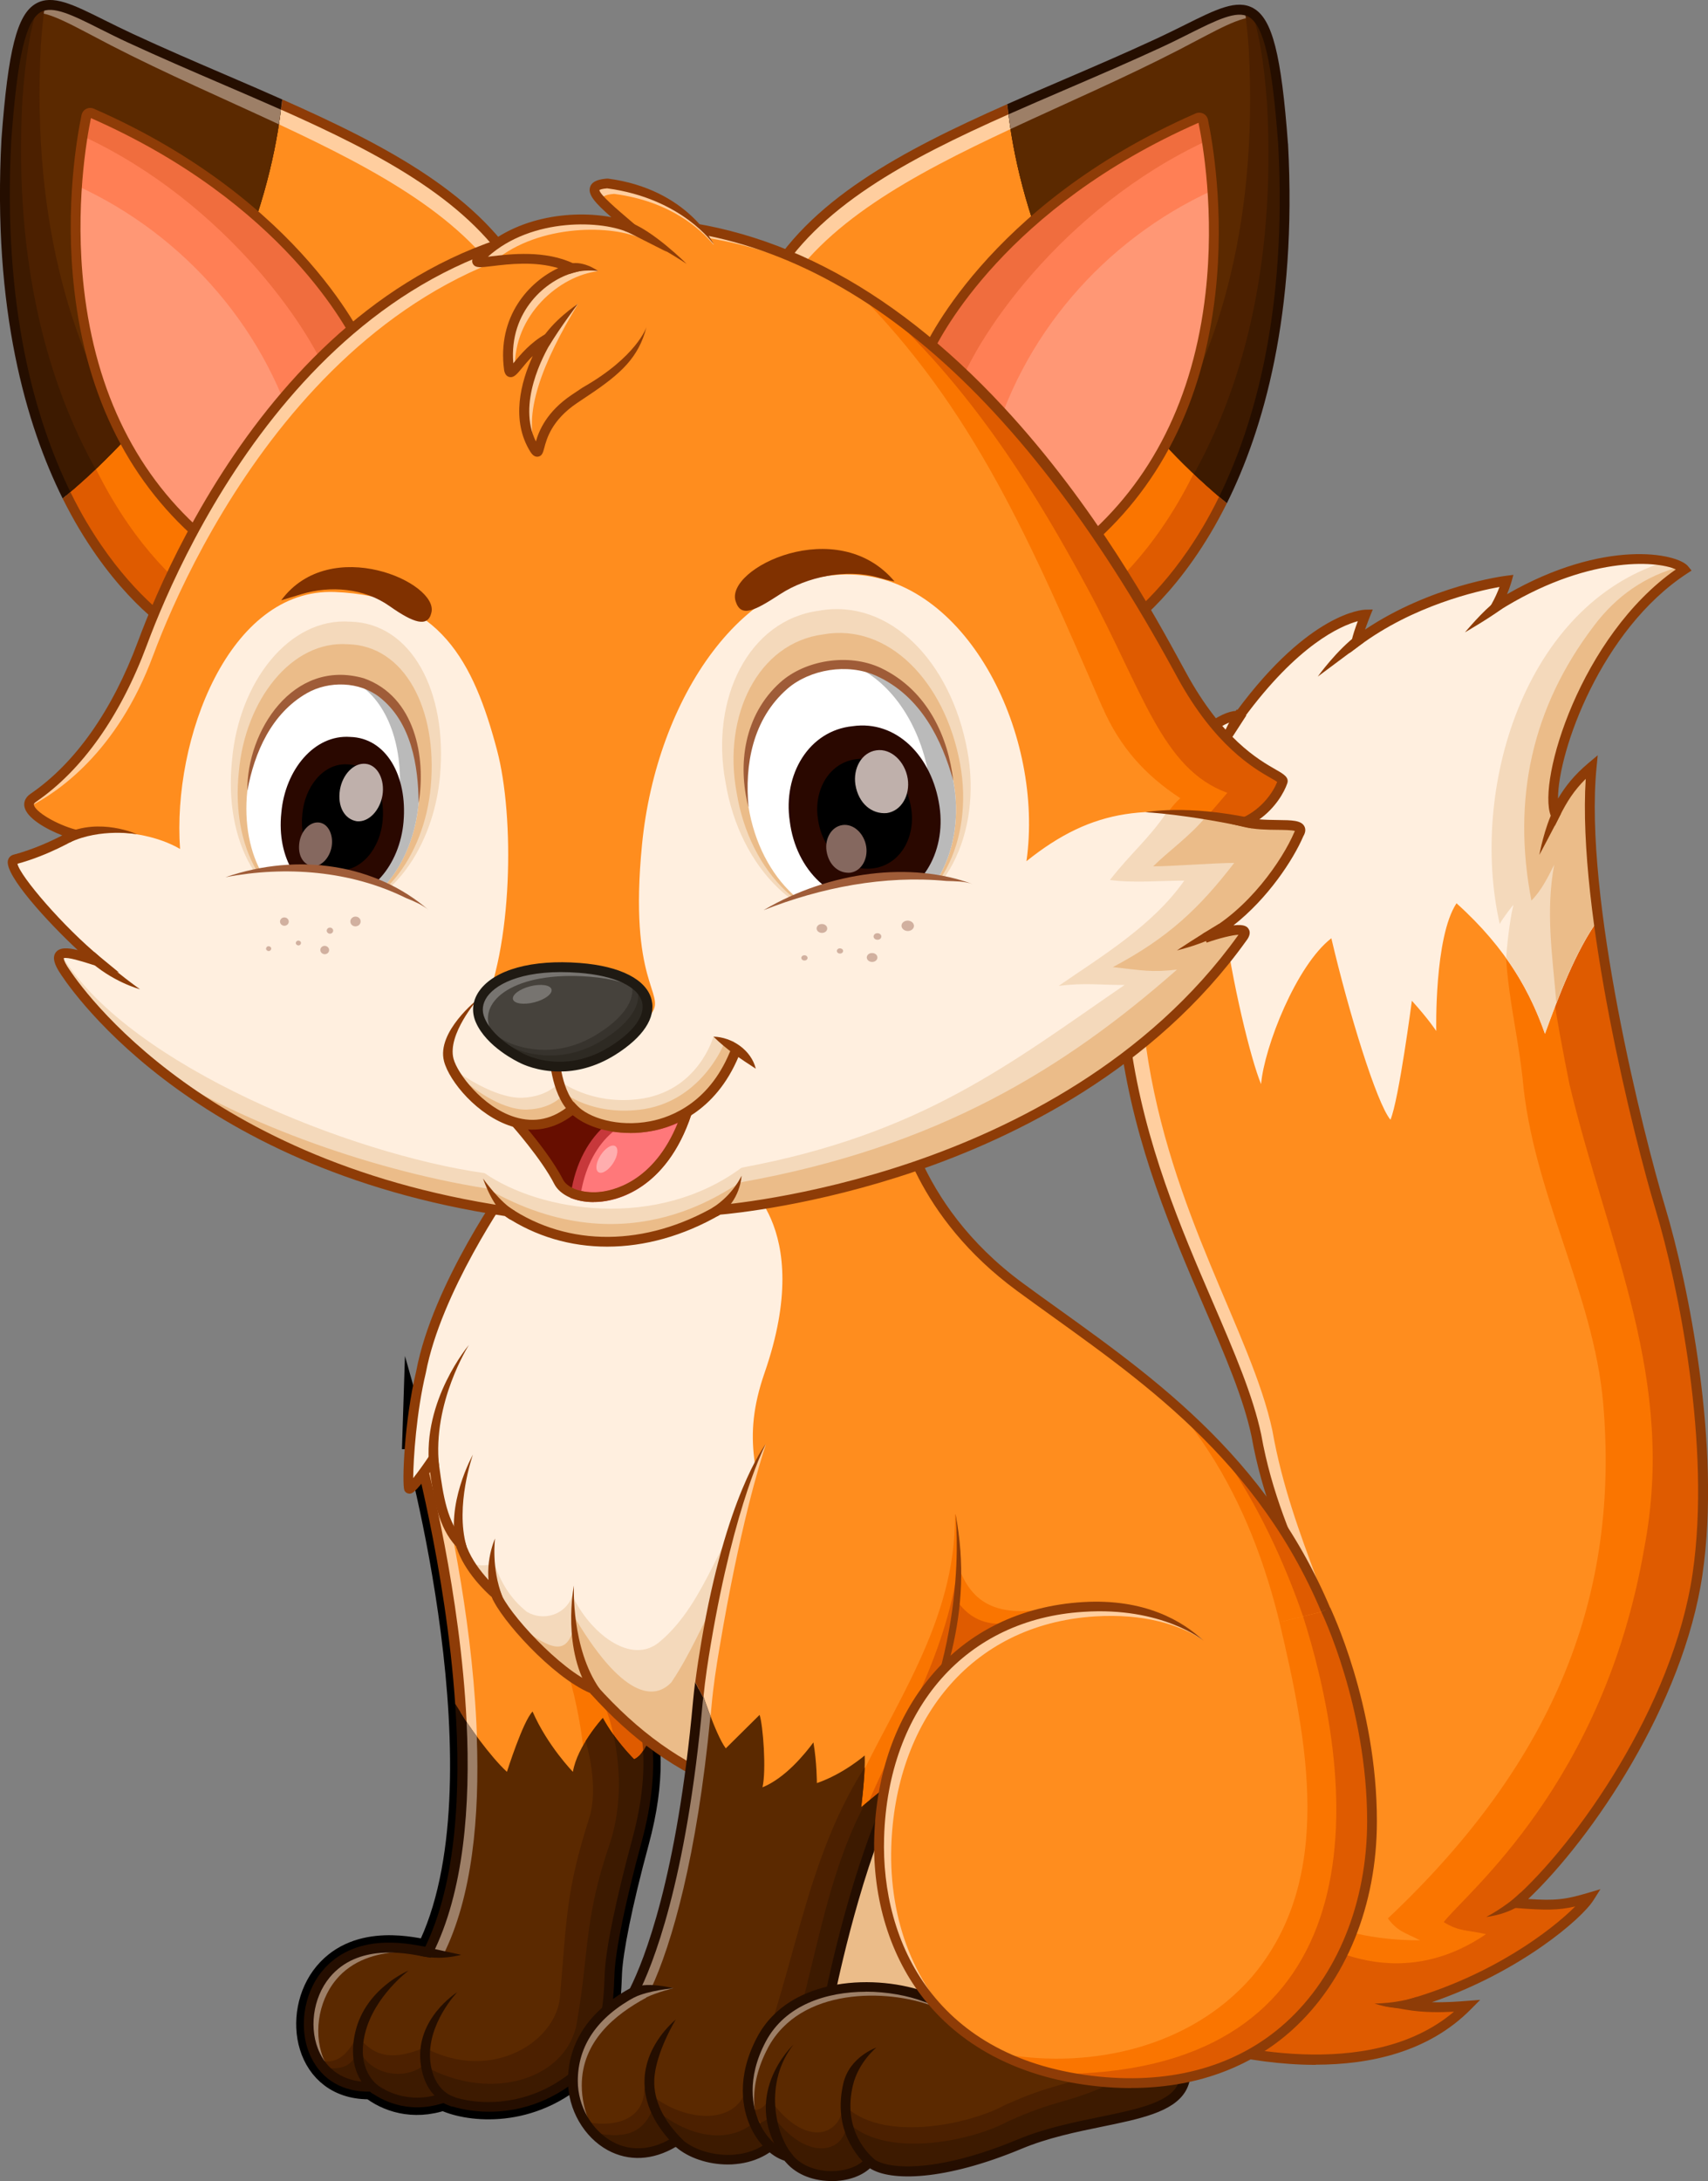
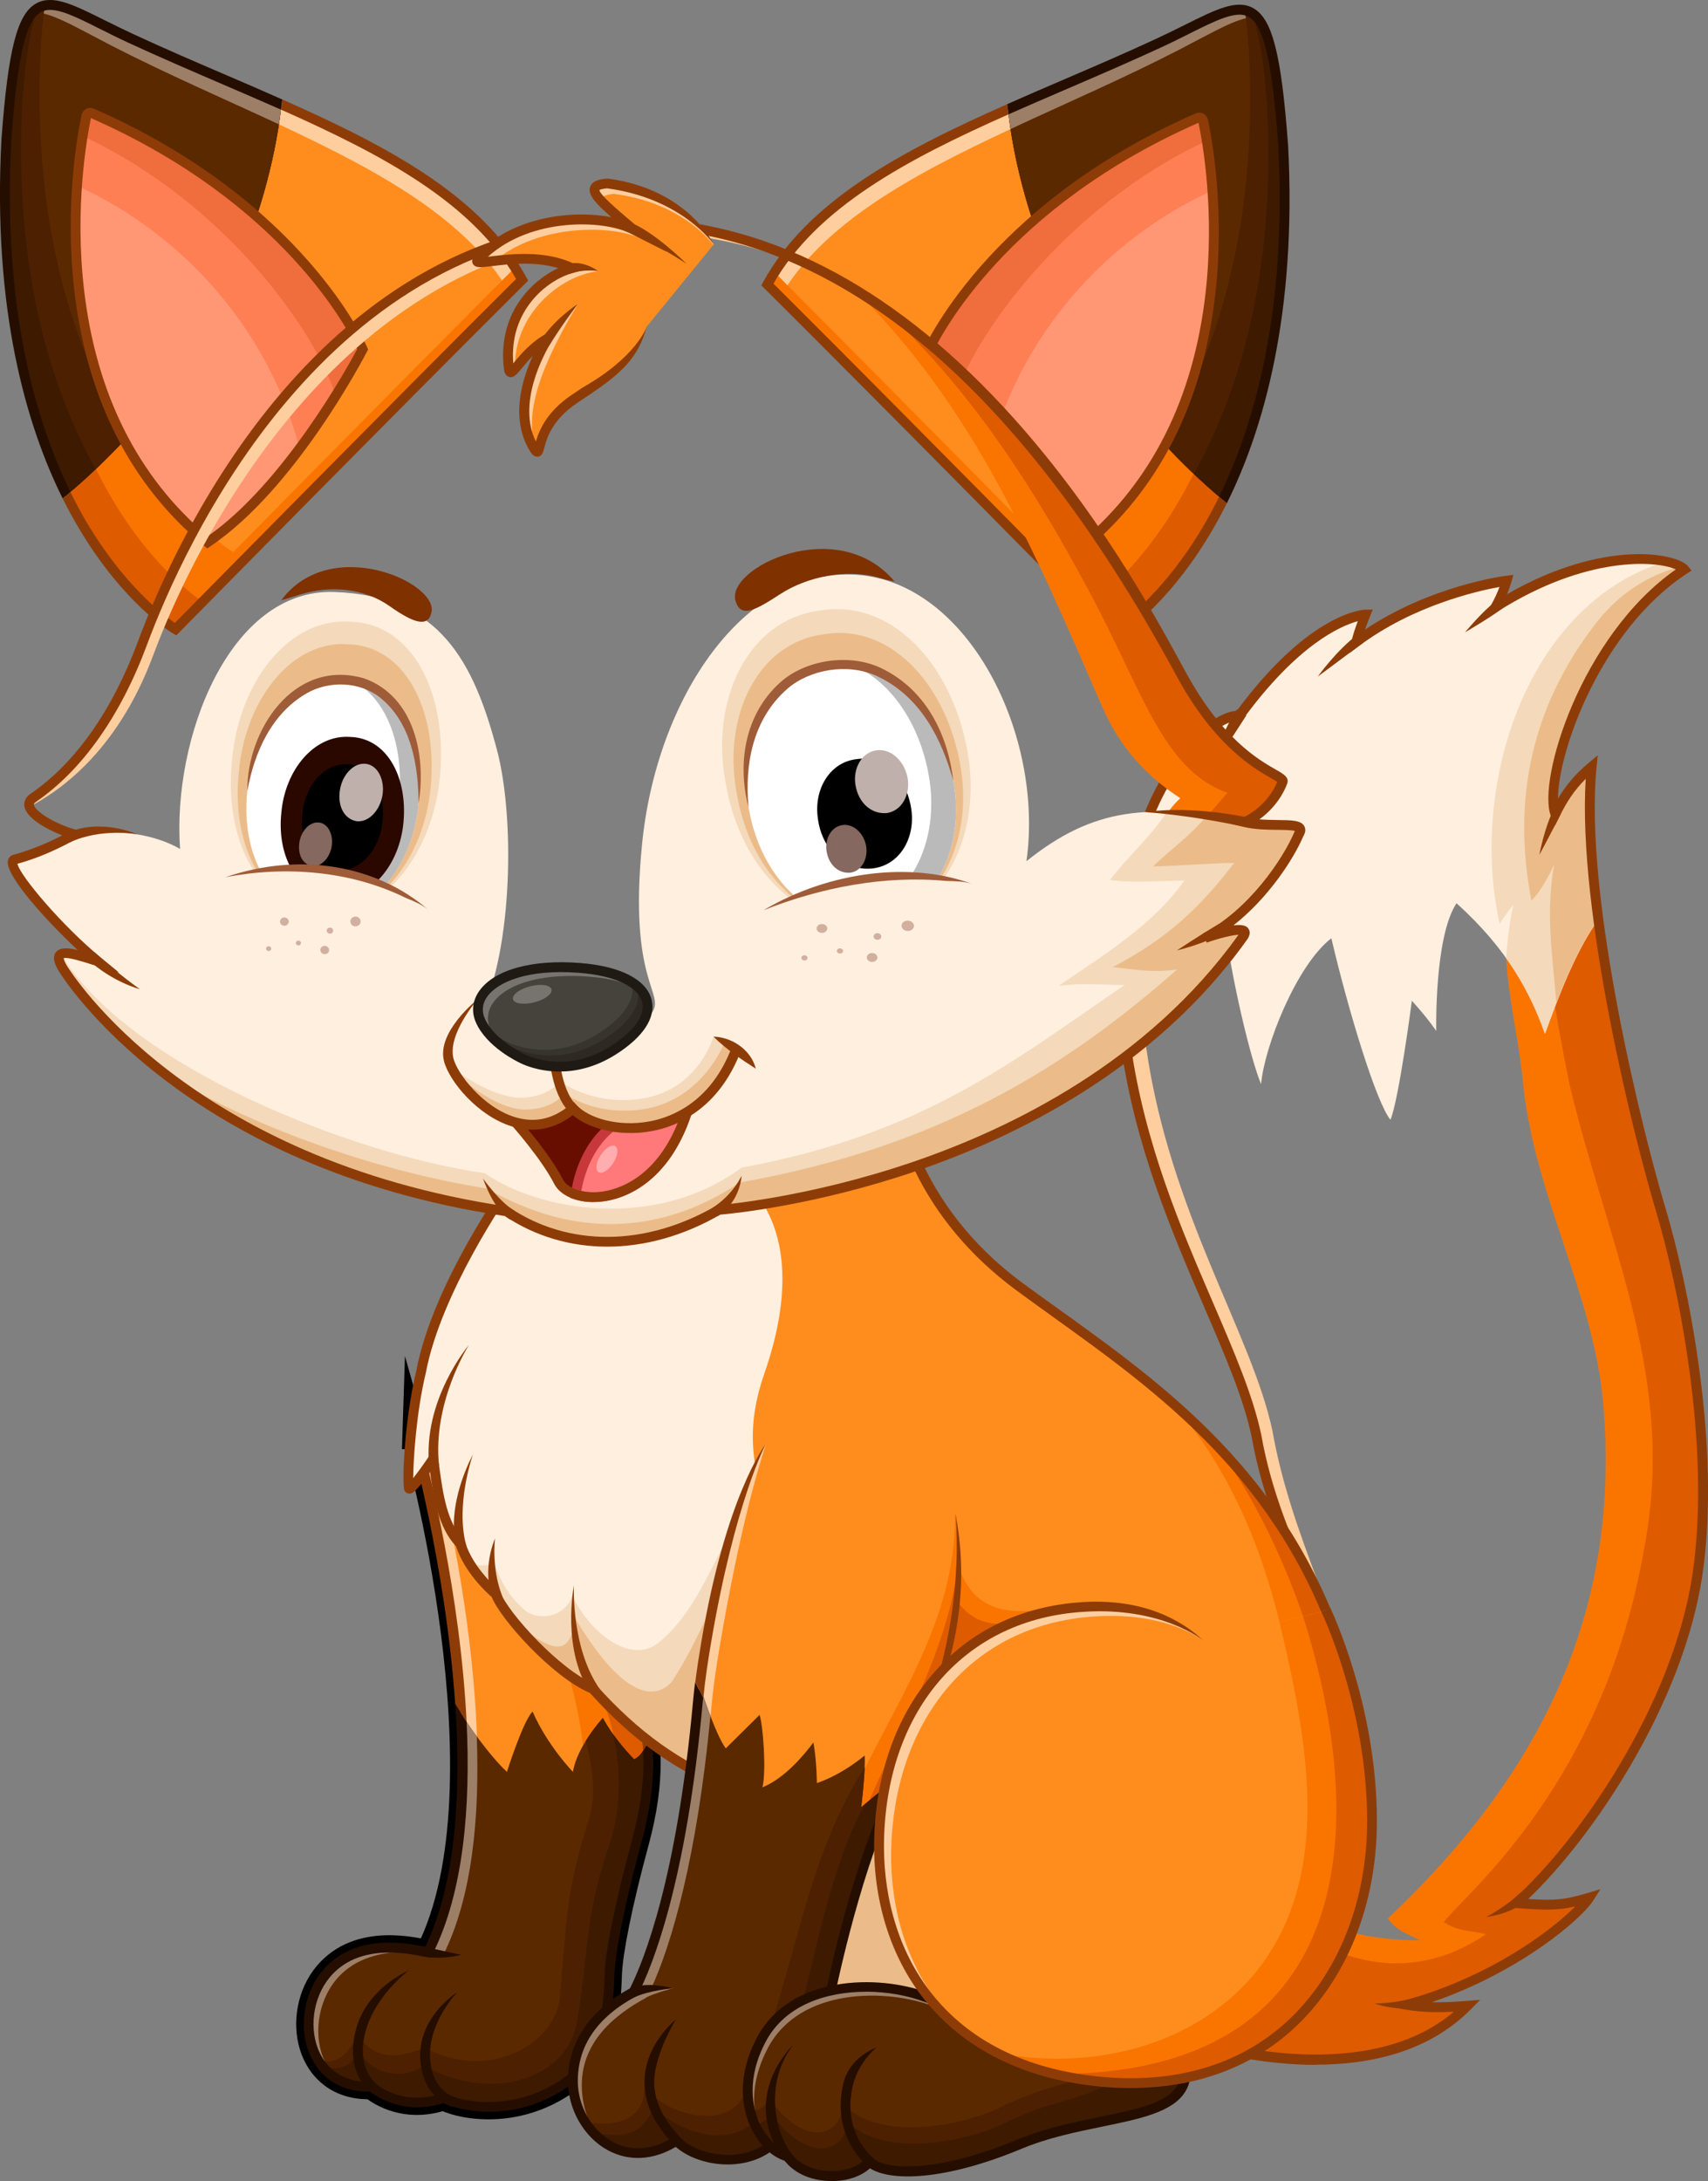
<svg xmlns="http://www.w3.org/2000/svg" id="Ebene_2" viewBox="0 0 206.6 263.79">
  <rect x="0" y="0" width="206.6" height="263.79" fill="#808080" stroke="none" />
  <defs>
    <style>.cls-1{fill:#c7383b;}.cls-2{fill:#d1b09f;}.cls-3{fill:#df5b00;}.cls-4{fill:#85685f;}.cls-5{fill:#3d1a00;}.cls-6{fill:#1f1a13;}.cls-7{fill:#f06d3e;}.cls-8{fill:#bfb0ab;}.cls-9{fill:#ebbc89;}.cls-10{fill:#4c2000;}.cls-11{fill:#8e3c07;}.cls-12{fill:#2a0800;}.cls-13{fill:#fa7500;}.cls-14{fill:#ffefdf;}.cls-15{fill:#2e2a23;}.cls-16{fill:#ffadae;}.cls-17{fill:#ff9775;}.cls-18{fill:#fff;}.cls-19{fill:#777470;}.cls-20{fill:#bababa;}.cls-21{fill:#250e00;}.cls-22{fill:#37332d;}.cls-23{fill:#ff7f55;}.cls-24{fill:#ffce9f;}.cls-25{fill:#803100;}.cls-26{fill:#5b2900;}.cls-27{fill:#ff8d1e;}.cls-28{fill:#f4d9bb;}.cls-29{fill:#9d7f67;}.cls-30{fill:#ff787a;}.cls-31{fill:#9f5c38;}.cls-32{fill:#46423c;}.cls-33{fill:#670e00;}.cls-34{fill:none;stroke:#000;stroke-miterlimit:10;stroke-width:3px;}</style>
  </defs>
  <g id="Ebene_1-2">
-     <path class="cls-27" d="M142.5,246.32s23.18,8.29,34.99-3.72c-1.73.13-4.59.35-7.3-.12,12.39-3.48,20.67-10.8,22.04-12.98-3.12.93-4.32,1.02-8.81.67,7.74-6.81,19.52-23.56,21.91-39.81,2.39-16.24-2.09-36.23-4.48-44.17-2.39-7.94-9.92-37.4-8.33-53.45-2.26,1.91-3.34,3.6-4.39,5.69-1.5-3.9,3.78-21.84,15.6-29.56-1.22-1.51-10.84-3.06-22.85,4.54.94-1.68,1.37-3.18,1.37-3.18,0,0-9.95,1.24-18.18,7.38.19-1.06,1.09-3.27,1.09-3.27,0,0-6.41.15-15.27,12.23-1.48-.16-4.92,1.65-8.4,7.05-3.47,5.39-7.56,17.1-5.32,32.84,2.86,20.13,13.3,35.4,15.79,47.17,4.67,26.55,28.83,37.47-9.47,72.69Z" />
    <path class="cls-24" d="M142.5,246.32s4.34,1.55,10.22,2.34c-4.93-.83-8.4-2.06-8.4-2.06,34.68-34.11,14.27-47.02,9.59-73.56-2.5-11.77-12.42-26.3-15.28-46.43-2.24-15.74,1.21-27.32,4.68-32.71,3.47-5.39,6.91-7.2,8.4-7.05,5.8-7.91,10.55-10.71,13.14-11.7.18-.47.32-.81.32-.81,0,0-6.41.15-15.27,12.23-1.48-.16-4.92,1.65-8.4,7.05-3.47,5.39-7.56,17.1-5.32,32.84,2.86,20.13,13.3,35.4,15.79,47.17,4.67,26.55,28.83,37.47-9.47,72.69Z" />
    <path class="cls-13" d="M205.33,190.37c2.39-16.24-2.09-36.23-4.48-44.17-2.39-7.94-9.92-37.4-8.33-53.45-2.26,1.91-3.34,3.6-4.39,5.69-.24-.62-.3-1.61-.2-2.86-2.55,4.28-4.66,8.76-5.46,13.74-1.18,7.1.91,13.94,1.7,21.05,1.18,13.81,8.56,25.91,9.75,39.32,1.97,22.89-5.52,42.98-26.04,62.34,1.18,1.58,2.04,1.7,3.9,2.65-5.29,0-10.29-.99-14.93-3.55-3.23,4.39-8.51,9.81-14.35,15.19,0,0,23.18,8.29,34.99-3.72-1.73.13-4.59.35-7.3-.12,12.39-3.48,20.67-10.8,22.04-12.98-3.12.93-4.32,1.02-8.81.67,7.74-6.81,19.52-23.56,21.91-39.81Z" />
    <path class="cls-3" d="M205.33,190.37c2.39-16.24-2.09-36.23-4.48-44.17-2.39-7.94-9.92-37.4-8.33-53.45-2.26,1.91-3.34,3.6-4.39,5.69-1.5-3.9,3.78-21.84,15.6-29.56-.2-.25-.62-.49-1.24-.7-4.36,1.53-8.46,3.47-11.74,7.21-8.29,10.26-8.29,22.49-6.71,34.72.39-1.58,1.18-2.37,2.76-2.76,0,7.89,1.47,15.94,3.05,23.83,4.73,19.73,12.97,35.64,9.02,56.16-4.94,28.4-21.47,41.58-24.24,45.13,1.85,1.15,2.66.91,5.12,1.46-12.13,8.27-22.85-.6-22.85-.6-3.33,5.08-7.4,6.53-14.43,13,0,0,23.18,8.29,34.99-3.72-1.73.13-4.59.35-7.3-.12,12.39-3.48,20.67-10.8,22.04-12.98-3.12.93-4.32,1.02-8.81.67,7.74-6.81,19.52-23.56,21.91-39.81Z" />
    <path class="cls-14" d="M192.53,92.74c-2.26,1.91-3.34,3.6-4.39,5.69-1.5-3.9,3.78-21.84,15.6-29.56-1.22-1.51-10.84-3.06-22.85,4.54.94-1.68,1.37-3.18,1.37-3.18,0,0-9.95,1.24-18.18,7.38.19-1.06,1.09-3.27,1.09-3.27,0,0-6.41.15-15.27,12.23-1.48-.16-4.92,1.65-8.4,7.05-2.01,3.12-4.22,8.34-5.29,15.23.09.26,3.36,10.26,3.75,15.32.54-1.65,3.49-10.5,8.03-13.32.99,7.82,3.32,17.35,4.55,20.27.39-4.51,4.27-14.38,8.5-17.64,2.08,8.88,5.46,19.93,7.15,21.95,1.02-2.42,2.59-14.39,2.59-14.39,2.04,2.25,2.95,3.66,2.95,3.66,0,0-.26-11.36,2.45-15.45,6.25,5.62,9,10.97,10.7,15.79,1.56-4.32,3.74-10.12,6.47-13.83-.9-6.77-1.33-13.31-.82-18.46Z" />
    <path class="cls-28" d="M201.5,67.91c-17.12,5.26-23.79,27.54-20.09,43.84.33-.66,1.72-2.45,1.64-2.27-.55,2.29-.9,6.37-.85,6.43,2.27,3.19,3.66,6.25,4.68,9.12,1.56-4.32,3.74-10.12,6.47-13.83-.9-6.77-1.33-13.31-.82-18.46-2.26,1.91-3.34,3.6-4.39,5.69-1.5-3.9,3.78-21.84,15.6-29.56-.29-.36-1.07-.73-2.24-.97Z" />
    <path class="cls-9" d="M203.3,68.52c-4.28,1.14-7.77,3.53-10.51,7.19-7.5,9.86-9.91,20.98-7.55,33.21,1.18-1.18,1.97-2.76,2.76-4.34-1.07,5.7-.21,11.07.26,16.7,1.38-3.55,3.08-7.37,5.08-10.08-.9-6.77-1.33-13.31-.82-18.46-2.26,1.91-3.34,3.6-4.39,5.69-1.5-3.9,3.78-21.84,15.6-29.56-.09-.12-.25-.23-.44-.35Z" />
    <path class="cls-11" d="M159.15,249.74c-8.67,0-16.3-2.67-16.85-2.86l-.92-.33.72-.66c27.84-25.61,22.45-37.91,15.62-53.47-2.5-5.69-5.08-11.58-6.33-18.68-.98-4.63-3.2-9.78-5.77-15.74-3.89-9.04-8.3-19.29-10.03-31.45-2.13-15,1.4-27.01,5.41-33.25,3.22-5,6.61-7.25,8.6-7.33,8.83-11.93,15.27-12.22,15.55-12.23l.9-.02-.34.84s-.31.77-.6,1.59c7.93-5.31,16.68-6.46,17.07-6.51l.88-.11-.24.86s-.18.63-.53,1.48c11.74-6.75,20.61-4.98,21.91-3.37l.41.51-.55.36c-10.39,6.79-15.62,21.53-15.6,27.22.89-1.5,1.96-2.85,3.68-4.3l1.12-.94-.14,1.45c-1.56,15.68,5.65,44.4,8.31,53.22,2.75,9.15,6.79,28.81,4.5,44.43-2.31,15.7-13.36,31.91-21.08,39.23,3.33.22,4.52.06,7.23-.74l1.51-.45-.84,1.33c-1.44,2.29-8.9,8.68-19.54,12.34,1.65.04,3.19-.07,4.26-.16l1.57-.12-1.11,1.12c-5.13,5.21-12.24,6.72-18.77,6.72ZM143.65,246.07c4.26,1.31,21.92,5.98,32.22-2.76-1.66.09-3.76.11-5.78-.24l-2.59-.44,2.53-.71c10.44-2.93,17.68-8.49,20.51-11.34-2.04.47-3.59.47-7.16.19l-1.4-.11,1.05-.92c7.59-6.68,19.35-23.34,21.71-39.45,2.26-15.41-1.74-34.86-4.46-43.91-2.59-8.61-9.49-36.04-8.47-52.18-1.44,1.43-2.29,2.79-3.15,4.51l-.6,1.2-.48-1.25c-1.64-4.28,3.63-21.73,15.13-29.79-2.38-1.1-10.92-1.64-21.5,5.06l-1.98,1.26,1.15-2.05c.46-.81.79-1.58,1-2.15-2.66.48-10.4,2.23-16.95,7.11l-1.19.89.26-1.47c.11-.64.46-1.64.74-2.39-2.06.56-7.27,2.82-13.85,11.81l-.2.27-.34-.04c-1.26-.13-4.5,1.59-7.84,6.78-3.9,6.06-7.32,17.76-5.24,32.44,1.71,12.01,6.08,22.18,9.95,31.15,2.59,6.02,4.83,11.22,5.84,15.98,1.23,6.98,3.78,12.8,6.25,18.43,3.38,7.7,6.57,14.96,5.27,23.5-1.4,9.22-7.9,18.97-20.43,30.63Z" />
    <path class="cls-11" d="M179.78,231.85s2.44-1.26,4.11-2.92l.82.81c-1.81,1.81-4.93,2.11-4.93,2.11Z" />
    <path class="cls-11" d="M166.26,242.32s2.67.02,5.1-.8l.43,1c-2.64.9-5.52-.2-5.52-.2Z" />
    <path class="cls-11" d="M186.2,103.4c.02-.14.62-3.29,1.71-5.46l.9.47c-.98,1.95-2.61,4.99-2.61,4.99Z" />
    <path class="cls-11" d="M177.2,76.48c.1-.09,2.13-2.58,3.81-3.83l.7.95c-1.62,1.21-4.51,2.88-4.51,2.88Z" />
    <path class="cls-11" d="M159.4,81.83c.09-.13,2.32-3.22,4.79-5.06l.71.96c-2.28,1.7-5.5,4.1-5.5,4.1Z" />
    <path class="cls-11" d="M145.75,94.12c.08-.22,1.95-5.34,3.84-8.32l1.16.74c-1.81,2.85-5,7.58-5,7.58Z" />
    <path class="cls-34" d="M50.17,173.75s11.84,42.06,1.6,62.38c-1.5-.24-8.35-2.13-12.33,2.64-3.98,4.77-2.44,13.9,5.51,13.63,1.81,1.46,4.96,2.64,8.7,1.34,2.52,1.3,9.89,2.48,16.23-2.99,3.74-3.62,3.74-9.49,3.86-12.13.12-2.64,1.22-8.31,3.27-15.87,2.05-7.56,1.59-12.68.33-16.7-1.26-4.02-10.32-32.45-27.17-32.29Z" />
    <path class="cls-27" d="M50.17,173.75s11.84,42.06,1.6,62.38c-1.5-.24-8.35-2.13-12.33,2.64-3.98,4.77-2.44,13.9,5.51,13.63,1.81,1.46,4.96,2.64,8.7,1.34,2.52,1.3,9.89,2.48,16.23-2.99,3.74-3.62,3.74-9.49,3.86-12.13.12-2.64,1.22-8.31,3.27-15.87,2.05-7.56,1.59-12.68.33-16.7-1.26-4.02-10.32-32.45-27.17-32.29Z" />
    <path class="cls-24" d="M51.92,235.83c.75.12,1.34.25,1.66.31,9.95-19.76-.95-60.05-1.57-62.28-.6-.07-1.21-.11-1.84-.1,0,0,11.72,41.65,1.74,62.08Z" />
    <path class="cls-13" d="M77.35,206.04c-1.26-4.02-10.32-32.45-27.17-32.29,0,0,.35,1.24.87,3.39,24.73,18.31,23.99,50.96,11.09,77.4,2.5-.48,5.21-1.6,7.75-3.8,3.74-3.62,3.74-9.49,3.86-12.13.12-2.64,1.22-8.31,3.27-15.87,2.05-7.56,1.59-12.68.33-16.7Z" />
    <path class="cls-3" d="M77.35,206.04c-1.12-3.58-8.44-26.56-21.95-31.4,1.01,3.23,3.09,5.74,5.16,8.86,5.52,7.5,9.47,14.99,12.63,22.89,4.34,11.44-1.58,22.1-4.34,33.54-.39,2.37.79,5.13-.79,7.5-3.55,6.31-12.23,5.92-16.97.39-.39,1.97-2.37,3.16-3.95,2.37-1.18-.79-2.76-1.97-3.55-3.16-1.53,1.21-3.12,2.09-4.74,2.7,1.25,1.67,3.26,2.77,6.1,2.67,1.81,1.46,4.96,2.64,8.7,1.34,2.52,1.3,9.89,2.48,16.23-2.99,3.74-3.62,3.74-9.49,3.86-12.13.12-2.64,1.22-8.31,3.27-15.87,2.05-7.56,1.59-12.68.33-16.7Z" />
    <path class="cls-26" d="M51.77,236.13c-1.5-.24-8.35-2.13-12.33,2.64-3.98,4.77-2.44,13.9,5.51,13.63,1.81,1.46,4.96,2.64,8.7,1.34,2.52,1.3,9.89,2.48,16.23-2.99,3.74-3.62,3.74-9.49,3.86-12.13.12-2.64,1.22-8.31,3.27-15.87,1.37-5.05,1.62-9.01,1.26-12.28-.39,1.92-1.57,2.32-1.57,2.32,0,0-2.31-2.27-3.78-5,0,0-3.1,3.36-3.62,6.51,0,0-3.07-3.15-4.88-7.29-1.16,1.15-3.1,7.29-3.1,7.29-1.97-1.79-4.95-5.96-5.57-7.18.62,10.48-.09,21.32-3.97,29.03Z" />
    <path class="cls-29" d="M40.65,239.44c3.98-4.77,11.44-3.16,12.93-2.92,3.57-7.09,4.45-16.84,4.09-26.51-.91-1.24-1.65-2.36-1.93-2.9.62,10.48-.09,21.32-3.97,29.03-1.5-.24-8.35-2.13-12.33,2.64-3.76,4.51-2.59,12.92,4.29,13.59-1.79-.63-3.7-1.48-4.44-3.03-1.43-2.99-.89-7.19,1.35-9.88Z" />
    <path class="cls-10" d="M78.27,210.46c-.39,1.92-1.57,2.32-1.57,2.32,0,0-2.31-2.27-3.78-5,0,0-1.08,1.18-2.07,2.79.8,2.81,1.3,6.69.4,9.39-2.76,8.68-2.69,12.01-3.48,21.08-.11,5.76-8.21,10.99-16.42,6.62-4.68,1.94-6.45.53-8.15-1.42-1.22,2.4-2.53,3.51-4.7,2.96,1.2,1.96,3.33,3.31,6.46,3.2,1.81,1.46,4.96,2.64,8.7,1.34,2.52,1.3,9.89,2.48,16.23-2.99,3.74-3.62,3.74-9.49,3.86-12.13.12-2.64,1.22-8.31,3.27-15.87,1.37-5.05,1.62-9.01,1.26-12.28Z" />
    <path class="cls-5" d="M78.27,210.46c-.39,1.92-1.57,2.32-1.57,2.32,0,0-1.25-1.23-2.5-2.97.82,3.72,1.08,8.53-.43,13.14-3.22,9.37-2.49,13.42-4.07,22.11-1.58,6.71-10.77,9.17-18.47,4.74-1.96,1.66-6.2,1.51-7.86-1.92-.79,2.2-2.15,2.43-4.23,2.21,1.26,1.47,3.19,2.4,5.82,2.31,1.81,1.46,4.96,2.64,8.7,1.34,2.52,1.3,9.89,2.48,16.23-2.99,3.74-3.62,3.74-9.49,3.86-12.13.12-2.64,1.22-8.31,3.27-15.87,1.37-5.05,1.62-9.01,1.26-12.28Z" />
    <path class="cls-21" d="M77.79,211.8c.18,3.26-.26,6.79-1.35,10.79-1.93,7.13-3.16,13.11-3.29,16l-.02.51c-.11,2.79-.31,7.98-3.63,11.2-6,5.18-13.08,4.2-15.57,2.92l-.23-.12-.24.08c-4.27,1.49-7.31-.57-8.14-1.24l-.17-.14h-.22c-2.88.11-5.09-1.12-6.23-3.46-1.39-2.84-.88-6.7,1.19-9.19,3.39-4.06,9.08-2.95,11.23-2.54.23.04.41.08.56.1l.43.07.19-.39c3.81-7.56,4.63-17.97,4.14-28.14l-1.38-2.19c.72,10.56.15,21.59-3.62,29.4-.03,0-.06-.01-.09-.02-2.33-.45-8.52-1.66-12.36,2.94-2.36,2.83-2.93,7.24-1.35,10.47,1.33,2.72,3.86,4.19,7.12,4.13,1.13.85,4.39,2.83,8.86,1.38,1.06.49,3.07,1.05,5.56,1.05,3.24,0,7.29-.95,11.11-4.25,3.69-3.57,3.9-9.07,4.02-12.02l.02-.51c.13-2.81,1.34-8.7,3.25-15.74,1.31-4.83,1.71-9.02,1.23-12.87l-1.02,1.77Z" />
    <path class="cls-11" d="M50.95,174.35c14.89.67,23.51,24.48,25.83,31.87.56,1.79.9,3.63,1.01,5.58l1.02-1.77c-.18-1.43-.48-2.81-.9-4.16-2.41-7.69-11.51-32.71-27.6-32.71-.05,0-.1,0-.15,0h-.77s.21.75.21.75c.07.25,4.33,15.65,5.46,32.16l1.38,2.19c-.75-15.42-4.52-30.3-5.48-33.9Z" />
    <path class="cls-21" d="M52.94,236.78c-.65,0-1.36-.06-2.08-.22l.26-1.15c2.15.49,4.67,1.02,4.67,1.02-.07.02-1.29.36-2.86.36Z" />
    <path class="cls-21" d="M45.13,253.26c-.14-.09-3.43-2.26-2.13-7.58,1.24-5.12,6.21-7.25,6.42-7.34,0,0-4.17,3.09-5.27,7.62-1.08,4.46,1.51,6.23,1.62,6.3l-.64,1Z" />
    <path class="cls-21" d="M54.75,254.8c-.14-.03-3.45-.83-3.89-5.46-.5-5.17,4.24-8.26,4.45-8.39,0,0-3.69,3.83-3.27,8.28.36,3.74,2.87,4.39,2.98,4.42l-.27,1.15Z" />
    <path class="cls-27" d="M123.34,155.63c-13.71-10.08-14.86-22.96-14.86-22.96-3.74.91-46.46,10.03-46.46,10.03,0,0-9.11,12.62-11.11,23.23-1.47,6.09-1.68,13.55-1.47,14.07.21.53,2.94-3.57,2.94-3.57.53,3.57.85,7.77,3.31,10.29.99,3.36,4.29,6.09,4.29,6.09.8,2.42,7.31,9.66,11.72,11.45,4.52,5.04,9.77,9.24,16.59,11.87,6.83,2.63,10.13,20.95,10.13,20.95,0,0-.39,2.91,8.59,7.4,5.67,2.84,12.42-.37,12.42-.37,13.92-6.87,39.93-23.65,42.81-44.37-7.85-23.63-25.21-34.03-38.91-44.11Z" />
    <path class="cls-13" d="M141.81,169.68c10.33,11.91,13.99,27.14,15.73,42.81,2.4-4.03,4.09-8.3,4.71-12.74-4.51-13.57-12.15-22.77-20.44-30.06Z" />
    <path class="cls-3" d="M160.45,206.57c.86-2.22,1.48-4.5,1.8-6.83-3.53-10.64-8.99-18.59-15.18-25.04,8.92,12.18,12.97,27.65,13.38,31.87Z" />
    <path class="cls-13" d="M127.97,194.31c-7.66,1.69-10.73-.58-12.27-5.52-3.95,8.68-8.27,18.79-15.76,25.89-1.95,1.76-4.02,3.19-6.16,4.37,3.61,6.3,5.37,16.06,5.37,16.06,0,0-.39,2.91,8.59,7.4,5.67,2.84,12.42-.37,12.42-.37,4.42-2.18,10.05-5.36,15.77-9.34-3.75-4.76-7.41-9.68-8.76-15.75-2.37-8.29,1.99-14.45.81-22.74Z" />
    <path class="cls-3" d="M126.85,194.94c-6.19,2.57-10.07,2.01-12.46-3.89-3.95,8.68-7.66,18.49-15.16,25.59-1.95,1.76-4.02,3.19-6.16,4.37,3.61,6.3,5.37,16.06,5.37,16.06,0,0-.39,2.91,8.59,7.4,5.67,2.84,12.42-.37,12.42-.37,4.42-2.18,10.05-5.36,15.77-9.34-3.75-4.76-7.41-9.68-8.76-15.75-2.37-8.29,1.58-15.78.39-24.07Z" />
    <path class="cls-14" d="M93.46,186.66c-1.81-8.19-3.83-12.4-.97-20.64,6.26-18.06-3.14-23.59-3.14-23.59-1.12-1.98-.62-3.37-3.28-4.89-11.9,2.56-24.05,5.15-24.05,5.15,0,0-9.11,12.62-11.11,23.23-1.47,6.09-1.68,13.55-1.47,14.07.21.53,2.94-3.57,2.94-3.57.53,3.57.85,7.77,3.31,10.29.99,3.36,4.29,6.09,4.29,6.09.8,2.42,7.31,9.66,11.72,11.45,4.52,5.04,9.77,9.24,16.59,11.87.6.23,1.18.59,1.73,1.04,15.33-10.07,4.12-27.37,3.43-30.5Z" />
    <path class="cls-28" d="M91.89,180.04c-4.75,5.28-6.37,13.67-12,18.45-3.55,3.16-8.68-1.18-10.65-5.52-.79,2.37-3.55,3.16-5.52,1.97-1.97-1.58-3.16-3.55-3.95-5.92-.96.48-2.06.37-3.05-.05,1.35,2.24,3.26,3.83,3.26,3.83.8,2.42,7.31,9.66,11.72,11.45,4.52,5.04,9.77,9.24,16.59,11.87.6.23,1.18.59,1.73,1.04,15.33-10.07,4.12-27.37,3.43-30.5-.55-2.5-1.12-4.64-1.57-6.63Z" />
    <path class="cls-9" d="M93.52,186.88c-6.77,2.69-7.62,9.57-12.3,16.58-1.74,1.87-5.44,2.61-11.6-7.65-.79,4.65-2.6,4.12-7.44.38,2.48,3.04,6.5,6.85,9.53,8.07,4.52,5.04,9.77,9.24,16.59,11.87.6.23,1.18.59,1.73,1.04,15.02-9.86,4.57-26.66,3.49-30.29Z" />
    <path class="cls-11" d="M112.33,246.25c-1.8,0-3.73-.32-5.57-1.24-8.43-4.21-8.92-7.21-8.92-7.89-.22-1.19-3.51-18.04-9.75-20.44-6.26-2.41-11.58-6.2-16.73-11.92-4.58-1.94-10.84-8.96-11.87-11.59-.63-.55-3.34-3.04-4.31-6.13-2.17-2.31-2.72-5.83-3.16-9-1.88,2.68-2.27,2.64-2.57,2.61-.24-.03-.45-.18-.54-.41-.3-.76-.02-8.37,1.44-14.43,1.99-10.59,10.83-22.91,11.21-23.43l.13-.18.22-.05c.43-.09,42.75-9.13,46.44-10.03l.67-.16.06.68c.01.13,1.31,12.75,14.62,22.54h0c1.41,1.04,2.83,2.06,4.34,3.14,12.98,9.32,27.68,19.88,34.78,41.26l.04.13-.02.14c-3.35,24.05-36.52,41.55-43.14,44.81-.2.1-3.46,1.61-7.37,1.61ZM99.03,237.16s0,2.66,8.26,6.8c5.34,2.67,11.83-.35,11.9-.38,6.5-3.21,39.09-20.39,42.46-43.78-6.99-20.92-21.5-31.34-34.3-40.54-1.51-1.08-2.93-2.11-4.35-3.15-12.14-8.93-14.58-19.89-15.01-22.72-6.2,1.42-42.39,9.15-45.6,9.84-1.12,1.59-9.06,13.14-10.88,22.8-1.15,4.78-1.51,10.41-1.53,12.75.54-.68,1.3-1.73,1.93-2.68l.85-1.28.22,1.52c.06.38.11.78.17,1.17.45,3.28.93,6.68,2.99,8.79l.1.11.04.14c.93,3.14,4.07,5.78,4.1,5.8l.13.11.05.16c.74,2.23,7.13,9.37,11.38,11.08l.13.05.09.1c5.05,5.64,10.25,9.36,16.37,11.71,7.06,2.71,10.37,20.64,10.5,21.4l.02.09v.09h-.01Z" />
    <path class="cls-27" d="M21.23,76.09S-1.7,62.62.77,16.83C2.36-4.59,5.09-.34,15.8,4.63c19.42,8.99,39.61,15.04,47.35,29.21-15.35,15.27-41.93,42.26-41.93,42.26Z" />
    <path class="cls-24" d="M3.91,1.55h0c1.93-.27,4.84,1.52,9.5,3.93,6.66,3.43,13.68,6.46,20.33,9.56,12,5.6,22.75,11.43,27.88,20.32.52-.52,1.04-1.03,1.54-1.53-5.56-10.18-17.56-16.17-31.08-22.07-.08-.03-.16-.07-.24-.11-.37-.16-.75-.32-1.12-.49-.43-.19-.86-.37-1.3-.56-.9-.38-1.79-.77-2.69-1.16-3.31-1.42-6.66-2.87-10-4.4-.3-.14-.61-.28-.91-.42-.7-.32-1.37-.65-2-.95-.13-.06-.25-.12-.37-.19-.62-.31-1.21-.6-1.77-.88-.22-.11-.44-.22-.66-.32-.11-.05-.21-.1-.32-.15-.21-.1-.41-.2-.62-.29-.2-.09-.4-.19-.59-.27-.19-.08-.38-.17-.56-.24-.18-.07-.36-.15-.54-.21-.09-.03-.17-.06-.26-.09-.17-.06-.34-.11-.5-.16-.69-.2-1.3-.3-1.85-.25-.03,0-.05,0-.08,0-.03,0-.07,0-.1.01-.1.01-.19.03-.29.06-.05.01-.09.02-.14.04-.4.12-.76.34-1.09.66-.04.04-.07.07-.1.11-.02.02-.04.04-.06.06Z" />
    <path class="cls-13" d="M.59,23.6h0c0,.52,0,1.02.01,1.52,0,.51.02,1,.03,1.5.01.49.03.98.05,1.47,0,.04,0,.08,0,.12.02.45.04.89.06,1.33.02.44.05.88.08,1.31,0,.04,0,.07,0,.1.02.35.05.7.07,1.04.01.19.03.38.04.56,0,.04,0,.09.01.13.03.35.06.69.09,1.03.04.45.09.9.13,1.34.04.35.07.69.12,1.03.02.19.04.38.07.57.04.34.08.67.13,1,.06.43.12.84.18,1.26.04.28.08.55.13.83.03.19.06.39.09.58.09.57.19,1.13.3,1.68.34,1.78.71,3.47,1.13,5.08.09.35.18.69.28,1.03.12.46.25.91.38,1.35.07.24.14.47.21.71.18.59.36,1.17.56,1.74.07.2.13.39.2.59.1.3.21.59.31.88.06.17.12.35.19.52.35.96.72,1.88,1.1,2.77.11.26.22.52.33.77.3.68.6,1.34.92,1.98.08.16.15.32.24.48,5.91,11.92,13.18,16.19,13.18,16.19,0,0,26.57-26.99,41.93-42.26-.27-.5-.56-.98-.87-1.46-15.14,15.18-34.07,34.41-34.07,34.41,0,0-6.61-4.02-12.8-13.94C9.38,43.18,3.73,27.92,4.95,5.33c.13-1.73.28-3.28.47-4.66-.04,0-.08.02-.12.03-.04.01-.08.02-.12.03-.04.01-.08.02-.12.04-.04.02-.08.03-.11.04-.11.05-.22.1-.33.17-.04.02-.07.04-.11.07-.07.05-.14.1-.21.15,0,0,0,0,0,0-.06.06-.13.11-.19.17-.06.06-.13.13-.19.2-.03.04-.06.07-.09.11-.04.04-.06.07-.09.11-.03.04-.06.08-.09.12-.03.04-.06.09-.09.13-.03.05-.06.09-.09.14-.03.05-.06.09-.09.14-.14.25-.28.52-.41.82-.03.06-.06.12-.08.19-.05.13-.1.26-.15.39-.05.14-.1.28-.15.43-.05.15-.09.3-.14.46-.04.14-.08.29-.12.44-.26.99-.49,2.19-.7,3.59-.04.26-.07.52-.11.79-.04.24-.07.49-.1.74,0,.07-.02.14-.02.21-.05.39-.1.8-.14,1.22-.07.68-.15,1.41-.22,2.17-.02.24-.04.49-.06.74,0,.08-.02.16-.02.24-.02.17-.03.34-.04.51-.02.29-.05.59-.07.89-.02.22-.04.45-.05.68-.03.58-.06,1.16-.08,1.74-.02.57-.04,1.14-.06,1.7,0,0,0,0,0,0-.02.56-.03,1.12-.04,1.67h0c0,.56-.01,1.1-.01,1.64Z" />
    <path class="cls-3" d="M.77,16.83C1.63,5.28,2.82,1.2,5.41.66c-.18,1.38-.34,2.93-.46,4.66-.06,1.05-.09,2.07-.12,3.09-.17,1.56-.33,3.31-.47,5.29-2.3,42.68,17.45,57.28,20.15,59.06-2.06,2.08-3.27,3.32-3.27,3.32,0,0-22.93-13.47-20.46-59.26Z" />
    <path class="cls-26" d="M34.05,12.63c-5.88-2.61-12.1-5.16-18.25-8.01C5.09-.34,2.36-4.59.77,16.83c-1.08,20,2.69,33.83,7.27,43.07,21.15-17.75,25.23-39.92,26.01-47.27Z" />
    <path class="cls-26" d="M34.05,12.63c-5.88-2.61-12.1-5.16-18.25-8.01C5.09-.34,2.36-4.59.77,16.83c-1.08,20,2.69,33.83,7.27,43.07,21.15-17.75,25.23-39.92,26.01-47.27Z" />
    <path class="cls-26" d="M34.05,12.63c-5.88-2.61-12.1-5.16-18.25-8.01C5.09-.34,2.36-4.59.77,16.83c-1.08,20,2.69,33.83,7.27,43.07,21.15-17.75,25.23-39.92,26.01-47.27Z" />
    <path class="cls-29" d="M3.91,1.55c1.93-.27,4.84,1.52,9.5,3.93,6.66,3.43,13.68,6.46,20.33,9.56.14-.92.24-1.73.32-2.41-.65-.29-1.31-.58-1.98-.87-.08-.03-.16-.07-.24-.11-.37-.16-.75-.32-1.12-.49-.43-.19-.86-.37-1.3-.56-.9-.38-1.79-.77-2.69-1.16-3.31-1.42-6.66-2.87-10-4.4-.3-.13-.61-.27-.91-.41-.7-.32-1.37-.65-2-.96-.13-.06-.25-.12-.37-.19-.62-.3-1.21-.6-1.77-.88-.22-.11-.44-.22-.66-.32-.11-.05-.21-.1-.32-.15-.21-.1-.41-.2-.62-.29-.2-.09-.4-.18-.59-.27-.19-.08-.38-.17-.56-.24-.18-.07-.36-.15-.54-.21-.09-.03-.17-.06-.26-.09-.17-.06-.34-.11-.5-.16-.69-.2-1.3-.3-1.85-.25-.03,0-.05,0-.08,0-.03,0-.07,0-.1.01-.1.01-.19.03-.29.06-.05.01-.09.02-.14.04-.4.12-.76.34-1.09.66-.04.04-.07.07-.1.11-.02.02-.04.04-.06.06Z" />
    <path class="cls-10" d="M.59,23.6h0c0,.52,0,1.02.01,1.52,0,.51.02,1,.03,1.5.01.49.03.98.05,1.47,0,.04,0,.08,0,.12.02.45.04.89.06,1.33.02.44.05.88.08,1.31,0,.04,0,.07,0,.1.02.35.05.7.07,1.04.01.19.03.38.04.56,0,.04,0,.09.01.13.03.35.06.69.09,1.03.04.45.09.9.13,1.34.04.35.07.69.12,1.03.02.19.04.38.07.57.04.34.08.67.13,1,.06.43.12.84.18,1.26.04.28.08.55.13.83.03.19.06.39.09.58.09.57.19,1.13.3,1.68.34,1.78.71,3.47,1.13,5.08.09.35.18.69.28,1.03.12.46.25.91.38,1.35.07.24.14.47.21.71.18.59.36,1.17.56,1.74.07.2.13.39.2.59.1.3.21.59.31.88.06.17.12.35.19.52.35.96.72,1.88,1.1,2.77.11.26.22.52.33.77.3.68.6,1.34.92,1.98.07.16.15.32.23.48h0c2.73-2.3,5.18-4.66,7.37-7.06C9.38,43.18,3.73,27.92,4.95,5.33c.13-1.73.28-3.28.47-4.66-.04,0-.08.02-.12.03-.04.01-.08.02-.12.03-.04.01-.08.02-.12.04-.04.02-.08.03-.11.04-.11.05-.22.1-.33.17-.04.02-.07.04-.11.07-.07.04-.14.09-.21.15,0,0,0,0,0,0-.07.06-.13.11-.19.17-.06.06-.13.13-.19.2-.03.04-.06.07-.09.11-.04.04-.06.07-.09.11-.03.04-.06.08-.09.12-.03.04-.06.09-.09.13-.03.05-.06.09-.09.14-.03.05-.06.09-.09.14-.14.24-.28.52-.41.82-.03.06-.06.12-.08.19-.05.13-.1.26-.15.39-.05.14-.1.28-.15.43-.05.15-.09.3-.14.46-.04.14-.08.29-.12.44-.26.99-.49,2.19-.7,3.59-.04.26-.07.52-.11.79-.04.24-.07.49-.1.74,0,.07-.02.14-.02.21-.05.39-.1.8-.14,1.22-.07.68-.15,1.41-.22,2.17-.02.24-.04.49-.06.74,0,.08-.02.16-.02.24-.02.17-.03.34-.04.51-.02.29-.05.59-.07.89-.02.22-.04.45-.05.68-.03.58-.06,1.16-.08,1.74-.02.57-.04,1.14-.06,1.7,0,0,0,0,0,0-.02.56-.03,1.12-.04,1.67h0c0,.56-.01,1.1-.01,1.64Z" />
    <path class="cls-5" d="M.59,22.72c0-.39,0-.78.02-1.18,0-.25,0-.5.01-.75,0-.44.02-.88.04-1.32,0-.21.01-.43.02-.64.03-.66.06-1.33.09-2,.02-.33.05-.64.07-.96,0-.12.02-.24.03-.36.02-.19.03-.38.05-.57.01-.14.02-.27.03-.4.01-.16.03-.33.04-.49.01-.14.03-.28.04-.42.01-.15.03-.29.04-.44.01-.14.03-.28.04-.42.01-.13.03-.27.04-.4.01-.14.03-.28.04-.42.01-.12.03-.24.04-.36.02-.14.03-.28.05-.42.01-.11.03-.23.04-.34.02-.14.03-.28.05-.41.01-.1.03-.21.04-.31.02-.14.03-.27.05-.41.01-.09.02-.19.04-.28.02-.14.04-.27.06-.41.01-.08.02-.17.04-.25.02-.13.04-.27.06-.4.01-.08.02-.15.04-.23.02-.13.04-.26.06-.39.01-.07.02-.13.03-.2.02-.13.05-.26.07-.39.01-.06.02-.12.03-.17.02-.13.05-.26.07-.39,0-.05.02-.09.03-.14.03-.13.05-.26.08-.39,0-.04.02-.07.02-.11.03-.13.06-.27.09-.39,0-.02.01-.05.02-.07.03-.14.07-.27.1-.41,0,0,0,0,0,0,.42-1.64.93-2.76,1.53-3.47,0,0,0,0,0,0,.05-.06.11-.12.17-.18,0,0,0,0,0,0,.06-.06.11-.11.17-.16,0,0,0,0,0,0,.06-.05.12-.1.18-.14,0,0,0,0,0,0,.06-.05.12-.09.18-.13-.84,2.36-1.44,5.9-1.82,11.02-1.11,20.6,3.47,35.05,8.85,44.72-1.12,1.06-2.3,2.12-3.54,3.16,0,0,0-.02-.01-.02-.14-.29-.28-.57-.42-.87-.07-.15-.14-.3-.21-.46-.08-.17-.16-.34-.24-.52-.07-.16-.14-.32-.22-.49-.08-.17-.15-.35-.23-.52-.07-.17-.14-.33-.21-.5-.08-.18-.15-.36-.23-.54-.07-.17-.14-.34-.21-.52-.07-.19-.15-.38-.22-.57-.07-.17-.13-.35-.2-.52-.08-.2-.15-.41-.23-.61-.06-.17-.12-.34-.19-.51-.09-.24-.17-.49-.25-.73-.05-.14-.1-.28-.15-.42-.13-.38-.25-.76-.38-1.15-.05-.16-.1-.31-.15-.47-.08-.25-.15-.5-.23-.75-.05-.18-.11-.36-.16-.54-.07-.24-.14-.48-.21-.72-.05-.19-.1-.38-.16-.57-.07-.24-.13-.49-.19-.73-.05-.19-.1-.39-.15-.58-.06-.25-.13-.51-.19-.77-.05-.19-.09-.38-.14-.58-.06-.28-.13-.56-.19-.84-.04-.18-.08-.36-.12-.54-.08-.36-.15-.73-.22-1.1-.02-.11-.04-.21-.06-.32-.09-.47-.18-.95-.26-1.44-.03-.17-.06-.34-.09-.51-.06-.33-.11-.66-.16-.99-.03-.2-.06-.41-.09-.61-.05-.31-.09-.62-.14-.93-.03-.21-.06-.43-.09-.65-.04-.31-.08-.62-.12-.94-.03-.22-.05-.44-.08-.66-.04-.32-.07-.65-.11-.98-.02-.22-.05-.43-.07-.65-.03-.36-.07-.72-.1-1.08-.02-.19-.04-.39-.05-.58-.04-.5-.08-1.01-.11-1.52,0-.06,0-.12-.01-.18-.04-.57-.07-1.15-.1-1.73,0-.19-.02-.38-.02-.57-.02-.4-.03-.8-.05-1.21,0-.23-.01-.46-.02-.7,0-.38-.02-.75-.02-1.13,0-.25,0-.5,0-.74,0-.38,0-.75,0-1.13,0-.25,0-.51,0-.76Z" />
    <path class="cls-21" d="M.18,16.79C.98,6.01,2.07,1.73,4.35.43c2-1.14,4.51.12,8.32,2.02,1.01.5,2.15,1.07,3.38,1.64,3.79,1.76,7.65,3.42,11.38,5.02,2.26.97,4.51,1.94,6.71,2.92l-.16,1.23c-2.3-1.02-4.65-2.03-7.02-3.05-3.74-1.61-7.6-3.27-11.41-5.03-1.24-.57-2.39-1.15-3.41-1.66C8.8,1.84,6.39.64,4.94,1.46c-1.83,1.04-2.83,5.36-3.57,15.41-1.09,20.23,2.89,33.95,7.14,42.62l-.93.8C3.2,51.48-.93,37.47.18,16.79Z" />
    <path class="cls-17" d="M10.45,14.01c-.94,4.46-6.3,34.22,14.66,51.58,10.3-6.93,18.77-23.35,18.77-23.35,0,0-7.2-17.36-32.75-28.55-.14-.06-.29-.05-.42,0-.13.06-.23.17-.26.32Z" />
    <path class="cls-23" d="M9.32,22.47c.29-4.18.87-7.25,1.13-8.46.03-.15.13-.26.26-.32.13-.06.28-.07.42,0,25.54,11.2,32.75,28.55,32.75,28.55,0,0-3.02,5.85-7.64,12.04-3.67-14.17-13.83-25.81-26.91-31.81Z" />
    <path class="cls-7" d="M10.7,13.69c.13-.06.28-.07.42,0,25.54,11.2,32.75,28.55,32.75,28.55,0,0-1.22,2.36-3.29,5.67-2.08-7.31-13.2-23.39-30.58-31.45.18-1.1.34-1.94.45-2.44.03-.15.13-.26.26-.32Z" />
    <path class="cls-11" d="M24.73,66.05c-8.95-7.41-14.25-17.85-15.75-31.02-1.17-10.19.39-18.76.89-21.14h0c.07-.32.28-.59.58-.73.29-.14.62-.14.91-.01,25.47,11.16,32.98,28.69,33.06,28.87l.11.25-.13.24c-.35.68-8.66,16.64-18.96,23.57l-.37.25-.34-.28ZM11,14.28c-.52,2.52-1.97,10.8-.85,20.62,1.45,12.69,6.49,22.76,14.99,29.95,9.2-6.43,16.97-20.57,18.07-22.63-1-2.15-8.92-17.69-32.22-27.94Z" />
    <path class="cls-11" d="M10.54,63.26c4.49,7.56,9.25,11.15,10.61,12.08,3.13-3.17,26.99-27.39,41.27-41.6-5.26-9.24-16.16-15.03-28.43-20.48l.16-1.23c12.77,5.66,24.14,11.66,29.53,21.53l.21.39-.32.31c-15.18,15.09-41.66,41.99-41.92,42.26l-.32.33-.4-.23c-.24-.14-5.92-3.55-11.36-12.67-.66-1.1-1.32-2.32-1.99-3.65l.93-.8c.68,1.38,1.36,2.64,2.03,3.77Z" />
    <path class="cls-27" d="M134.74,76.66s22.93-13.47,20.46-59.26c-1.58-21.42-4.32-17.17-15.03-12.21-19.42,8.99-39.61,15.04-47.35,29.21,15.35,15.27,41.93,42.26,41.93,42.26Z" />
    <path class="cls-24" d="M152.07,2.12h0c-1.93-.27-4.84,1.52-9.5,3.93-6.66,3.43-13.68,6.46-20.33,9.56-12,5.6-22.75,11.43-27.88,20.32-.52-.52-1.04-1.03-1.54-1.53,5.56-10.18,17.56-16.17,31.08-22.07.08-.03.16-.07.24-.11.37-.16.75-.32,1.12-.49.43-.19.86-.37,1.3-.56.9-.38,1.79-.77,2.69-1.16,3.31-1.42,6.66-2.87,10-4.4.3-.14.61-.28.91-.42.7-.32,1.37-.65,2-.95.13-.06.25-.12.37-.19.62-.31,1.21-.6,1.77-.88.22-.11.44-.22.66-.32.11-.05.21-.1.32-.15.21-.1.41-.2.62-.29.2-.09.4-.19.59-.27.19-.08.38-.17.56-.24.18-.07.36-.15.54-.21.09-.03.17-.06.26-.09.17-.06.34-.11.5-.16.69-.2,1.3-.3,1.85-.25.03,0,.05,0,.08,0,.03,0,.07,0,.1.01.1.01.19.03.29.06.05.01.09.02.14.04.4.12.76.34,1.09.66.04.04.07.07.1.11.02.02.04.04.06.06Z" />
    <path class="cls-13" d="M155.38,24.17h0c0,.52,0,1.02-.01,1.52,0,.51-.02,1-.03,1.5-.01.49-.03.98-.05,1.47,0,.04,0,.08,0,.12-.02.45-.04.89-.06,1.33-.02.44-.05.88-.08,1.31,0,.04,0,.07,0,.1-.02.35-.05.7-.07,1.04-.01.19-.03.38-.04.56,0,.04,0,.09-.01.13-.03.35-.06.69-.09,1.03-.04.45-.09.9-.13,1.34-.04.35-.07.69-.12,1.03-.02.19-.04.38-.07.57-.04.34-.08.67-.13,1-.06.43-.12.84-.18,1.26-.04.28-.08.55-.13.83-.03.19-.06.39-.09.58-.09.57-.19,1.13-.3,1.68-.34,1.78-.71,3.47-1.13,5.08-.09.35-.18.69-.28,1.03-.12.46-.25.91-.38,1.35-.07.24-.14.47-.21.71-.18.59-.36,1.17-.56,1.74-.07.2-.13.39-.2.59-.1.3-.21.59-.31.88-.06.17-.12.35-.19.52-.35.96-.72,1.88-1.1,2.77-.11.26-.22.52-.33.77-.3.68-.6,1.34-.92,1.98-.08.16-.15.32-.24.48-5.91,11.92-13.18,16.19-13.18,16.19,0,0-26.57-26.99-41.93-42.26.27-.5.56-.98.87-1.46,15.14,15.18,34.07,34.41,34.07,34.41,0,0,6.61-4.02,12.8-13.94,6.04-9.66,11.69-24.92,10.47-47.51-.13-1.73-.28-3.28-.47-4.66.04,0,.08.02.12.03.04.01.08.02.12.03.04.01.08.02.12.04.04.02.07.03.11.04.11.05.22.1.33.17.04.02.07.04.11.07.07.05.14.1.21.15,0,0,0,0,0,0,.06.06.13.11.19.17.06.06.13.13.19.2.03.04.06.07.09.11.04.04.06.07.09.11.03.04.06.08.09.12.03.04.06.09.09.13.03.05.06.09.09.14.03.05.06.09.09.14.14.25.28.52.41.82.03.06.06.12.08.19.05.13.1.26.15.39.05.14.1.28.15.43.05.15.09.3.14.46.04.14.08.29.12.44.26.99.49,2.19.7,3.59.04.26.07.52.11.79.04.24.07.49.1.74,0,.07.02.14.02.21.05.39.1.8.14,1.22.07.68.15,1.41.22,2.17.02.24.04.49.06.74,0,.08.02.16.02.24.02.17.03.34.04.51.02.29.05.59.07.89.02.22.04.45.05.68.03.58.06,1.16.08,1.74.02.57.04,1.14.06,1.7,0,0,0,0,0,0,.02.56.03,1.12.04,1.67h0c0,.56.01,1.1.01,1.64Z" />
    <path class="cls-3" d="M155.2,17.4c-.85-11.55-2.04-15.63-4.63-16.17.18,1.38.34,2.93.46,4.66.06,1.05.09,2.07.12,3.09.17,1.56.33,3.31.47,5.29,2.3,42.68-17.45,57.28-20.15,59.06,2.06,2.08,3.27,3.32,3.27,3.32,0,0,22.93-13.47,20.46-59.26Z" />
    <path class="cls-26" d="M121.92,13.2c5.88-2.61,12.1-5.16,18.25-8.01,10.71-4.96,13.45-9.22,15.03,12.21,1.08,20-2.69,33.83-7.27,43.07-21.15-17.75-25.23-39.92-26.01-47.27Z" />
    <path class="cls-26" d="M121.92,13.2c5.88-2.61,12.1-5.16,18.25-8.01,10.71-4.96,13.45-9.22,15.03,12.21,1.08,20-2.69,33.83-7.27,43.07-21.15-17.75-25.23-39.92-26.01-47.27Z" />
    <path class="cls-26" d="M121.92,13.2c5.88-2.61,12.1-5.16,18.25-8.01,10.71-4.96,13.45-9.22,15.03,12.21,1.08,20-2.69,33.83-7.27,43.07-21.15-17.75-25.23-39.92-26.01-47.27Z" />
    <path class="cls-29" d="M152.06,2.12c-1.93-.27-4.84,1.52-9.5,3.93-6.66,3.43-13.68,6.46-20.33,9.56-.14-.92-.24-1.73-.32-2.41.65-.29,1.31-.58,1.98-.87.08-.03.16-.07.24-.11.37-.16.75-.32,1.12-.49.43-.19.86-.37,1.3-.56.9-.38,1.79-.77,2.69-1.16,3.31-1.42,6.66-2.87,10-4.4.3-.13.61-.27.91-.41.7-.32,1.37-.65,2-.96.13-.06.25-.12.37-.19.62-.3,1.21-.6,1.77-.88.22-.11.44-.22.66-.32.11-.05.21-.1.32-.15.21-.1.41-.2.62-.29.2-.09.4-.18.59-.27.19-.08.38-.17.56-.24.18-.07.36-.15.54-.21.09-.03.17-.06.26-.09.17-.06.34-.11.5-.16.69-.2,1.3-.3,1.85-.25.03,0,.05,0,.08,0,.03,0,.07,0,.1.01.1.01.19.03.29.06.05.01.09.02.14.04.4.12.76.34,1.09.66.04.04.07.07.1.11.02.02.04.04.06.06Z" />
    <path class="cls-10" d="M155.38,24.17h0c0,.52,0,1.02-.01,1.52,0,.51-.02,1-.03,1.5-.01.49-.03.98-.05,1.47,0,.04,0,.08,0,.12-.02.45-.04.89-.06,1.33-.02.44-.05.88-.08,1.31,0,.04,0,.07,0,.1-.02.35-.05.7-.07,1.04-.01.19-.03.38-.04.56,0,.04,0,.09-.01.13-.03.35-.06.69-.09,1.03-.04.45-.09.9-.13,1.34-.04.35-.07.69-.12,1.03-.02.19-.04.38-.07.57-.04.34-.08.67-.13,1-.06.43-.12.84-.18,1.26-.04.28-.08.55-.13.83-.03.19-.06.39-.09.58-.09.57-.19,1.13-.3,1.68-.34,1.78-.71,3.47-1.13,5.08-.09.35-.18.69-.28,1.03-.12.46-.25.91-.38,1.35-.07.24-.14.47-.21.71-.18.59-.36,1.17-.56,1.74-.07.2-.13.39-.2.59-.1.3-.21.59-.31.88-.06.17-.12.35-.19.52-.35.96-.72,1.88-1.1,2.77-.11.26-.22.52-.33.77-.3.68-.6,1.34-.92,1.98-.07.16-.15.32-.23.48h0c-2.73-2.3-5.18-4.66-7.37-7.06,6.04-9.66,11.69-24.92,10.47-47.51-.13-1.73-.28-3.28-.47-4.66.04,0,.08.02.12.03.04.01.08.02.12.03.04.01.08.02.12.04.04.02.07.03.11.04.11.05.22.1.33.17.04.02.07.04.11.07.07.04.14.09.21.15,0,0,0,0,0,0,.07.06.13.11.19.17.06.06.13.13.19.2.03.04.06.07.09.11.04.04.06.07.09.11.03.04.06.08.09.12.03.04.06.09.09.13.03.05.06.09.09.14.03.05.06.09.09.14.14.24.28.52.41.82.03.06.06.12.08.19.05.13.1.26.15.39.05.14.1.28.15.43.05.15.09.3.14.46.04.14.08.29.12.44.26.99.49,2.19.7,3.59.04.26.07.52.11.79.04.24.07.49.1.74,0,.07.02.14.02.21.05.39.1.8.14,1.22.07.68.15,1.41.22,2.17.02.24.04.49.06.74,0,.08.02.16.02.24.02.17.03.34.04.51.02.29.05.59.07.89.02.22.04.45.05.68.03.58.06,1.16.08,1.74.02.57.04,1.14.06,1.7,0,0,0,0,0,0,.02.56.03,1.12.04,1.67h0c0,.56.01,1.1.01,1.64Z" />
    <path class="cls-5" d="M155.38,23.29c0-.39,0-.78-.02-1.18,0-.25,0-.5-.01-.75-.01-.44-.02-.88-.04-1.32,0-.21-.01-.43-.02-.64-.03-.66-.06-1.33-.09-2-.02-.33-.05-.64-.07-.96,0-.12-.02-.24-.03-.36-.02-.19-.03-.38-.05-.57-.01-.14-.02-.27-.03-.4-.01-.16-.03-.33-.04-.49-.01-.14-.03-.28-.04-.42-.01-.15-.03-.29-.04-.44-.01-.14-.03-.28-.04-.42-.01-.13-.03-.27-.04-.4-.01-.14-.03-.28-.04-.42-.01-.12-.03-.24-.04-.36-.02-.14-.03-.28-.05-.42-.01-.11-.03-.23-.04-.34-.02-.14-.03-.28-.05-.41-.01-.1-.03-.21-.04-.31-.02-.14-.03-.27-.05-.41-.01-.09-.02-.19-.04-.28-.02-.14-.04-.27-.06-.41-.01-.08-.02-.17-.04-.25-.02-.13-.04-.27-.06-.4-.01-.08-.02-.15-.04-.23-.02-.13-.04-.26-.06-.39-.01-.07-.02-.13-.03-.2-.02-.13-.05-.26-.07-.39-.01-.06-.02-.12-.03-.17-.02-.13-.05-.26-.07-.39,0-.05-.02-.09-.03-.14-.03-.13-.05-.26-.08-.39,0-.04-.02-.07-.02-.11-.03-.13-.06-.26-.09-.39,0-.02-.01-.05-.02-.07-.03-.14-.07-.27-.1-.41,0,0,0,0,0,0-.42-1.64-.93-2.76-1.53-3.47,0,0,0,0,0,0-.05-.06-.11-.12-.16-.18,0,0,0,0,0,0-.06-.06-.11-.11-.17-.16,0,0,0,0,0,0-.06-.05-.12-.1-.18-.14,0,0,0,0,0,0-.06-.05-.12-.09-.18-.13.84,2.36,1.44,5.9,1.82,11.02,1.11,20.6-3.47,35.05-8.85,44.72,1.12,1.06,2.3,2.12,3.54,3.16,0,0,0-.02.01-.02.14-.29.28-.57.42-.87.07-.15.14-.3.21-.46.08-.17.16-.34.24-.52.07-.16.14-.32.22-.49.08-.17.15-.35.23-.52.07-.17.14-.33.21-.5.08-.18.15-.36.23-.54.07-.17.14-.34.21-.52.07-.19.15-.38.22-.57.07-.17.13-.35.2-.52.08-.2.15-.41.23-.61.06-.17.12-.34.19-.51.09-.24.17-.49.25-.73.05-.14.1-.28.15-.42.13-.38.25-.76.38-1.15.05-.16.1-.31.15-.47.08-.25.15-.5.23-.75.05-.18.11-.36.16-.54.07-.24.14-.48.21-.72.05-.19.1-.38.16-.57.07-.24.13-.49.19-.73.05-.19.1-.39.15-.58.06-.25.13-.51.19-.77.05-.19.09-.38.14-.58.06-.28.13-.56.19-.84.04-.18.08-.36.12-.54.08-.36.15-.73.22-1.1.02-.11.04-.21.06-.32.09-.47.18-.95.27-1.44.03-.17.06-.34.09-.51.06-.33.11-.66.16-.99.03-.2.06-.41.09-.61.05-.31.09-.62.14-.93.03-.21.06-.43.09-.65.04-.31.08-.62.12-.94.03-.22.05-.44.08-.66.04-.32.07-.65.11-.98.02-.22.05-.43.07-.65.03-.36.07-.72.1-1.08.02-.19.04-.39.05-.58.04-.5.08-1.01.11-1.52,0-.06,0-.12.01-.18.04-.57.07-1.15.1-1.73,0-.19.02-.38.02-.57.02-.4.03-.8.05-1.21,0-.23.01-.46.02-.7,0-.38.02-.75.02-1.13,0-.25,0-.5,0-.74,0-.38,0-.75,0-1.13,0-.25,0-.51,0-.76Z" />
    <path class="cls-21" d="M155.79,17.36c-.8-10.78-1.89-15.06-4.17-16.36-2-1.14-4.51.12-8.32,2.02-1.01.5-2.15,1.07-3.38,1.64-3.79,1.76-7.65,3.42-11.38,5.02-2.26.97-4.51,1.94-6.71,2.92l.16,1.23c2.3-1.02,4.65-2.03,7.02-3.05,3.74-1.61,7.6-3.27,11.41-5.03,1.24-.57,2.39-1.15,3.41-1.66,3.34-1.67,5.76-2.87,7.21-2.05,1.83,1.04,2.83,5.36,3.57,15.41,1.09,20.23-2.89,33.95-7.14,42.62l.93.8c4.38-8.81,8.51-22.81,7.4-43.49Z" />
    <path class="cls-17" d="M145.53,14.58c.94,4.46,6.3,34.22-14.66,51.58-10.3-6.93-18.77-23.35-18.77-23.35,0,0,7.2-17.36,32.75-28.55.14-.06.29-.05.42,0,.13.06.23.17.26.32Z" />
    <path class="cls-23" d="M146.65,23.04c-.29-4.18-.87-7.25-1.13-8.46-.03-.15-.13-.26-.26-.32-.13-.06-.28-.07-.42,0-25.54,11.19-32.75,28.55-32.75,28.55,0,0,3.02,5.85,7.64,12.04,3.67-14.16,13.83-25.81,26.91-31.81Z" />
    <path class="cls-7" d="M145.27,14.26c-.13-.06-.28-.07-.42,0-25.54,11.19-32.75,28.55-32.75,28.55,0,0,1.22,2.36,3.29,5.67,2.08-7.31,13.2-23.39,30.58-31.45-.18-1.1-.34-1.94-.45-2.44-.03-.15-.13-.26-.26-.32Z" />
    <path class="cls-11" d="M130.91,66.9l-.37-.25c-10.3-6.94-18.61-22.9-18.96-23.57l-.13-.24.11-.25c.07-.18,7.59-17.71,33.06-28.87.29-.13.62-.12.91.01.3.14.51.41.58.73h0c.5,2.38,2.06,10.95.89,21.14-1.51,13.17-6.81,23.61-15.75,31.02l-.34.28ZM112.76,42.79c1.1,2.06,8.87,16.2,18.07,22.63,8.5-7.19,13.54-17.27,14.99-29.95,1.12-9.82-.32-18.1-.85-20.62-23.3,10.25-31.22,25.79-32.22,27.94Z" />
    <path class="cls-11" d="M145.44,63.83c-4.49,7.56-9.25,11.15-10.61,12.08-3.13-3.17-26.99-27.39-41.27-41.6,5.26-9.24,16.16-15.03,28.43-20.48l-.16-1.23c-12.77,5.66-24.14,11.66-29.53,21.53l-.21.39.32.31c15.18,15.09,41.66,41.99,41.92,42.26l.32.33.4-.23c.24-.14,5.92-3.55,11.36-12.67.66-1.1,1.32-2.32,1.99-3.65l-.93-.8c-.68,1.38-1.36,2.64-2.03,3.77Z" />
-     <path class="cls-27" d="M150.57,99.43c2.91-1.34,4.25-3.94,4.57-4.88.32-.95-6.07-1.65-12.21-12.92-6.14-11.26-28.74-54.07-66.39-54.7-37.34-.01-54.66,38.36-59.31,50.88-4.65,12.52-11.21,17.33-13.21,18.69-2,1.37,2.42,3.73,4.99,4.41,0,0-3.41,2.05-7.25,3.05-1.63.53,5.3,8.4,10.03,12.29-2.15-.63-6.09-2.21-4.15.95,1.94,3.15,16.89,23.86,53.65,29.32,7.79,5.26,17.46,4.59,25.65-.18,0,0,41.9-2.99,63.32-32.89,1.73-2.21-4.49,0-4.49,0,5.75-2.99,9.92-9.24,11.34-12.58,1.1-1.76-3.23-.66-6.54-1.44Z" />
    <path class="cls-24" d="M18.53,79.26c4.65-12.52,22.67-51.12,60-51.11,11.16.19,20.95,4.11,29.37,9.84-8.9-6.38-19.36-10.87-31.36-11.07-37.34-.01-54.66,38.36-59.31,50.88s-11.21,17.33-13.21,18.69c-.46.32-.58.69-.45,1.08,3.33-1.73,10.57-6.47,14.96-18.32Z" />
    <path class="cls-27" d="M150.25,113.45c1.12-1.43-1.1-1.01-2.8-.53.57.67,1.13,1.35,1.69,2.03.38-.49.75-.99,1.11-1.5Z" />
    <path class="cls-13" d="M133.35,85.53c2.11,4.86,5.22,8.26,9.42,11.01-2.18,2.01-1.75,3.22-4.91,4.01,2.44,4.07,6.33,8.49,9.33,12.05,5.01-3.2,8.61-8.69,9.91-11.74,1.1-1.76-3.23-.66-6.54-1.44,2.91-1.34,4.25-3.94,4.57-4.88.31-.95-6.07-1.65-12.21-12.92-4.51-8.27-17.88-33.52-39.56-46.63,14.42,14.35,21.34,30.64,29.98,50.54Z" />
    <path class="cls-3" d="M150.57,99.43c2.91-1.34,4.25-3.94,4.57-4.88.31-.95-6.07-1.65-12.21-12.92-4.28-7.85-16.54-30.99-36.32-44.53,11.64,10.7,19.22,23.49,24.87,33.93,6.79,12.56,9.05,21.98,16.98,24.86-1.69,2.01-3.46,3.94-4.94,5.74,1.18,2.76,3.84.59,6.2,1.38-5.13,3.95-10.26,7.89-15.39,11.44,2.76,1.58,5.13,3.55,8.68,3.16-5.13,3.55-9.47,7.5-13.81,12.23-1.18.79-2.37,1.97-3.95,2.76-1.58.79-2.28,2.46-3.28,3.83,10.14-4.9,20.54-12.19,28.27-22.98,1.73-2.21-4.49,0-4.49,0,5.75-2.99,9.92-9.24,11.34-12.58,1.1-1.76-3.23-.66-6.54-1.44Z" />
    <path class="cls-14" d="M11.79,116.25c-2.15-.63-6.09-2.21-4.15.95,1.94,3.15,16.89,23.86,53.65,29.32,7.79,5.26,17.46,4.59,25.65-.18,0,0,41.9-2.99,63.32-32.89,1.73-2.21-4.49,0-4.49,0,5.75-2.99,9.92-9.24,11.34-12.58,1.1-1.76-3.23-.66-6.54-1.44-11.53-2.29-18.23-1.83-26.41,4.73,2.14-15.17-6.97-33.7-20.52-34.64-13.55-.95-24.23,14.82-25.98,32.61-1.66,16.83,2.88,17.96,1.18,20.39-3.53,5.04-7.1-4.13-20.71.25,3.91-8.06,4.13-23.98,1.99-32.04-2.82-10.64-6.89-18.66-19.65-19.13-12.76-.47-19.65,17.79-18.69,31.08-5.43-3.13-12.76-1.75-12.76-1.75,0,0-3.41,2.05-7.25,3.05-1.63.53,5.3,8.4,10.03,12.29Z" />
    <path class="cls-28" d="M150.57,99.43c-.97.43-3.85-.5-9.49-1.11-2.16,3.18-4.33,4.91-6.82,8.11,2.76.39,6.23.08,8.99.08-3.85,5.48-10.06,9.18-15.19,12.73,3.16-.39,4.81-.11,7.97-.11-13.81,9.47-24.45,18.04-46.33,22.1-10.32,7.62-24.36,5.32-31.08.66-16.27-2.3-42.72-12.97-50.91-25.97,7.28,16.28,35.05,27.86,53.58,30.61,7.79,5.26,17.46,4.59,25.65-.18,0,0,41.9-2.99,63.32-32.89,1.73-2.21-4.49,0-4.49,0,5.75-2.99,9.92-9.24,11.34-12.58,1.1-1.76-3.23-.66-6.54-1.44Z" />
    <path class="cls-9" d="M150.57,99.43c-1.01.04-1.83-.23-4.71-.65-1.79,2.24-4.59,4.22-6.37,6,2.37,0,7.43-.41,9.8-.41-4.23,5.49-7.98,9.05-14.68,12.6,3.55.39,4.64.66,7.76.3-13.6,11.97-28.91,21.46-52.67,25.71-.79,0-13.24,10.86-30.79.77-14.88-2.35-30.99-8.52-40.27-14.85,11.86,12.07,36.24,16.67,42.64,17.62,7.79,5.26,17.46,4.59,25.65-.18,0,0,41.9-2.99,63.32-32.89,1.73-2.21-4.49,0-4.49,0,5.75-2.99,9.92-9.24,11.34-12.58,1.1-1.76-3.23-.66-6.54-1.44Z" />
    <path class="cls-33" d="M62.3,135.69s3.67,4.12,5.26,7.23c1.58,3.12,11.56,3.55,15.49-8.29-4.48,1.81-9.45,2.69-13.85-.55-1.91,1.46-4.47,2.52-6.89,1.61Z" />
    <path class="cls-30" d="M69.64,144.47c3.56,1.17,10.34-.58,13.41-9.84-2.62,1.46-5.4,2.11-9.07,1.61-2.11,1.66-3.78,4.43-4.34,8.23Z" />
    <path class="cls-16" d="M74.4,138.61c.44.24.35,1.14-.2,2.02-.55.88-1.35,1.4-1.78,1.16-.44-.24-.35-1.14.2-2.02.55-.88,1.35-1.4,1.78-1.16Z" />
    <path class="cls-1" d="M71.79,145.39c-.86,0-1.66-.13-2.34-.35l-.47-.16.07-.49c.54-3.66,2.16-6.72,4.56-8.61l.2-.16.25.03c3.29.45,5.98-.02,8.7-1.54l1.33-.74-.48,1.45c-2.65,7.99-7.93,10.57-11.82,10.57ZM70.31,144.05c3.23.74,8.68-.87,11.67-8.22-2.44,1.08-4.91,1.4-7.82,1.04-1.95,1.63-3.3,4.15-3.85,7.18Z" />
    <path class="cls-11" d="M71.79,145.39c-2.2,0-4.06-.85-4.75-2.2-1.53-3.01-5.13-7.07-5.17-7.11l-1.59-1.79,2.24.84c2.53.94,5.05-.55,6.33-1.53l.35-.27.36.26c3.5,2.58,7.72,2.73,13.28.48l1.19-.48-.4,1.22c-3.07,9.24-9.32,10.41-11.17,10.54-.22.02-.44.02-.66.02ZM63.87,136.61c1.23,1.48,3.16,3.96,4.22,6.04.53,1.05,2.28,1.67,4.27,1.53,1.58-.12,6.75-1.09,9.7-8.54-3.59,1.29-8.39,2.21-12.85-.84-1.23.87-3.18,1.92-5.33,1.8Z" />
    <path class="cls-11" d="M8.42,101.9c3.75-1.78,8.12-1.01,8.16-1,0,0-4.47-2.06-8.67-.07l.51,1.07Z" />
    <path class="cls-28" d="M117.01,90.79c1.85,10.02-2.77,19.57-11.34,20.7-8.57,1.13-16.18-6.3-17.92-16.93-1.85-10.02,2.77-19.57,11.34-20.7,8.5-1.51,15.94,6.13,17.92,16.93Z" />
    <path class="cls-9" d="M116.13,92.37c1.71,9.26-2.56,18.08-10.47,19.12-7.91,1.04-14.95-5.82-16.56-15.64-1.71-9.26,2.56-18.08,10.47-19.12,7.85-1.4,14.73,5.67,16.56,15.64Z" />
    <path class="cls-18" d="M115.31,94.42c1.53,8.25-2.42,16.12-9.67,17.07-7.25.95-13.67-5.15-15.1-13.9-1.53-8.25,2.42-16.12,9.67-17.07,7.2-1.27,13.47,5.01,15.1,13.9Z" />
    <path class="cls-20" d="M115.31,94.42c-1.41-7.67-6.27-13.38-12.2-13.99,4.53,1.9,8.05,6.89,9.21,13.22,1.53,8.25-2.42,16.12-9.67,17.07-.93.12-1.85.12-2.74.02,1.79.72,3.73,1.01,5.73.75,7.25-.95,11.21-8.83,9.67-17.07Z" />
    <path class="cls-31" d="M90.53,97.6c-1.32-5.08-.56-11.09,3.84-15.06,3-2.7,8.25-3.59,12.18-1.75,5.72,2.73,8.15,8.44,8.76,13.63-1.36-4.84-3.87-10.22-9.33-12.69-3.48-1.56-8.01-.77-10.71,1.55-4.27,3.71-5.2,9.26-4.73,14.32h0Z" />
-     <path class="cls-12" d="M113.64,97.52c.84,5.65-2.3,10.96-7.6,11.5-5.3.54-9.76-3.71-10.51-9.69-.84-5.65,2.3-10.96,7.6-11.5,5.28-.76,9.62,3.61,10.51,9.69Z" />
+     <path class="cls-12" d="M113.64,97.52Z" />
    <path d="M110.23,97.86c.52,3.52-1.43,6.84-4.74,7.18-3.31.34-6.09-2.32-6.56-6.05-.52-3.52,1.44-6.84,4.74-7.18,3.29-.47,6,2.25,6.56,6.05Z" />
    <path class="cls-8" d="M109.8,94.19c.3,1.96-.74,3.89-2.53,4.15-1.82.16-3.43-1.16-3.8-3.44-.3-1.96.74-3.89,2.53-4.15,1.8-.27,3.48,1.37,3.8,3.44Z" />
    <path class="cls-4" d="M104.78,102.4c.22,1.48-.56,2.95-1.92,3.15-1.38.12-2.6-.88-2.88-2.61-.23-1.48.56-2.95,1.92-3.15,1.36-.2,2.64,1.04,2.88,2.61Z" />
    <path class="cls-14" d="M93.89,109.27l11.32,5.65,11.49-8.26c-9.94-1.84-17.86.38-22.81,2.6Z" />
    <path class="cls-31" d="M92.4,110.06c7.99-4.7,17.81-5.9,25.28-3.12-1-.37-2.13-.35-3.22-.39-7.5-.71-15.18.8-22.06,3.52h0Z" />
    <path class="cls-2" d="M110.55,111.92c.04.35-.26.65-.68.68-.41.03-.78-.23-.82-.57-.04-.35.26-.65.68-.68.41-.03.78.23.82.57Z" />
    <path class="cls-2" d="M100.06,112.25c.03.3-.23.56-.58.58-.35.03-.67-.19-.7-.49-.03-.3.23-.56.58-.58.35-.03.67.19.7.49Z" />
    <path class="cls-2" d="M106.13,115.76c.03.3-.23.56-.58.58-.35.03-.67-.19-.7-.49-.03-.3.23-.56.58-.58.35-.03.67.19.7.49Z" />
    <path class="cls-2" d="M106.6,113.24c.02.22-.16.41-.42.42-.26.02-.49-.14-.51-.36-.02-.22.16-.41.42-.43.26-.02.49.14.51.36Z" />
    <path class="cls-2" d="M101.98,114.99c.02.17-.13.33-.34.34-.21.02-.39-.11-.41-.29-.02-.17.13-.33.34-.34.21-.01.39.11.41.29Z" />
    <path class="cls-2" d="M97.68,115.83c.02.17-.13.33-.34.34-.21.02-.39-.11-.41-.29-.02-.17.13-.33.34-.34.21-.02.39.11.41.29Z" />
    <path class="cls-25" d="M108.19,70.32s-.63-.09-1.96-.47c-3.84-1.11-8.66-.07-11.84,2-3.08,2-4.76,2.91-5.4.89-1.36-3.98,12.28-10.66,19.21-2.42Z" />
    <path class="cls-25" d="M34.03,72.6s1.27-.39,2.47-.75c3.45-1.03,7.5-.75,10.64,1.47,2.86,2.02,4.62,2.62,5.04.78.93-3.63-12.22-9.52-18.16-1.5Z" />
    <path class="cls-28" d="M53.23,93.78c-.82,9.43-6.91,17.26-14.28,16.73-7.37-.52-11.94-8.63-10.88-18.59.82-9.43,6.91-17.26,14.28-16.73,7.41.16,11.78,8.44,10.88,18.59Z" />
    <path class="cls-9" d="M52.11,95.07c-.76,8.7-6.38,15.92-13.18,15.44-6.8-.48-11.02-7.97-10.04-17.15.76-8.7,6.38-15.92,13.18-15.44,6.84.15,10.87,7.78,10.04,17.15Z" />
    <path class="cls-18" d="M50.63,97.13c-.66,7.55-5.65,13.81-11.71,13.38-6.07-.43-9.85-6.94-9-14.91.66-7.55,5.65-13.81,11.72-13.38,6.1.14,9.72,6.78,9,14.91Z" />
    <path class="cls-20" d="M42.6,82.31c4.04,2.02,6.26,7.57,5.69,14.09-.66,7.55-5.65,13.81-11.71,13.38-.26-.02-.51-.06-.77-.1.95.47,1.99.76,3.11.84,6.07.43,11.06-5.83,11.71-13.38.68-7.69-2.52-14.04-8.03-14.83Z" />
    <path class="cls-31" d="M29.92,95.6c-.08-7.06,5.47-16.03,14.1-13.56,6.22,2.21,7.53,9.59,6.62,15.1-.05-4.53-.86-9.76-4.72-12.81-2.44-1.91-6.12-2.02-8.8-.49-4.29,2.45-6.35,7.18-7.19,11.76h0Z" />
    <path class="cls-12" d="M48.81,99.41c-.45,5.19-3.99,9.48-8.32,9.17-4.33-.31-7.04-4.8-6.46-10.28.45-5.19,3.99-9.48,8.32-9.17,4.35.11,6.95,4.69,6.46,10.28Z" />
    <path d="M46.29,99.22c-.29,3.42-2.63,6.24-5.47,6.04-2.85-.21-4.63-3.16-4.25-6.77.29-3.42,2.63-6.24,5.47-6.04,2.86.07,4.57,3.09,4.25,6.76Z" />
    <path class="cls-8" d="M46.26,96.2c-.3,1.78-1.62,3.27-3.1,3.13-1.46-.24-2.37-1.74-2.04-3.82.3-1.78,1.62-3.27,3.1-3.13,1.47.14,2.35,1.94,2.04,3.82Z" />
    <path class="cls-4" d="M40.12,102.38c-.23,1.35-1.23,2.48-2.35,2.37-1.11-.18-1.8-1.32-1.55-2.9.22-1.35,1.23-2.48,2.35-2.37,1.12.11,1.78,1.47,1.55,2.9Z" />
    <path class="cls-14" d="M29.95,105.57l7.61,7.16,11.39-4.47c-7.56-3.8-14.47-3.58-19-2.69Z" />
    <path class="cls-31" d="M27.27,106.1c8.84-3.05,18.23-1.56,24.6,3.99-.8-.69-1.83-1.09-2.81-1.5-6.65-3.28-14.53-3.89-21.79-2.49h0Z" />
    <path class="cls-2" d="M43.62,111.42c.02.33-.25.6-.59.62-.34.02-.64-.23-.65-.56-.02-.32.25-.6.59-.62.34-.02.64.23.65.56Z" />
    <path class="cls-2" d="M34.93,111.44c.01.28-.21.51-.5.53-.29.01-.54-.2-.56-.48-.01-.28.21-.52.5-.53.29-.01.54.2.56.48Z" />
    <path class="cls-2" d="M39.81,114.88c.02.28-.21.51-.5.53-.29.01-.54-.2-.56-.48-.02-.28.21-.52.5-.53.29-.01.54.2.56.48Z" />
    <path class="cls-2" d="M40.3,112.54c.01.2-.15.38-.37.39-.21.01-.4-.15-.41-.35-.01-.2.15-.37.37-.39.21-.01.4.15.41.35Z" />
    <path class="cls-2" d="M36.41,114.04c0,.16-.12.3-.3.31-.17,0-.32-.12-.33-.28,0-.16.12-.3.3-.31.17,0,.32.12.33.28Z" />
    <path class="cls-2" d="M32.81,114.72c0,.16-.12.3-.3.31-.17,0-.32-.12-.33-.28,0-.16.12-.3.3-.31.17,0,.32.12.33.28Z" />
    <path class="cls-28" d="M55.47,129.72s4.33,3.15,7.66,3.05c3.32-.1,4.63-1.99,4.63-1.99,0,0,3.61,2.84,9.38,2.17,7.32-.85,9.15-7.56,9.15-7.56l2.51.57s-2.61,6.86-8.36,8.41c-5.75,1.55-9.37.96-11.79-1.36-1.41,1.61-5,2.46-8.56.78-3.56-1.69-4.62-4.06-4.62-4.06Z" />
    <path class="cls-9" d="M56.64,131.09s3.78,3.22,7.11,3.11c3.32-.1,4.53-1.99,4.53-1.99,0,0,3.3,2.69,9.08,2.01,7.32-.85,10.12-7.77,10.12-7.77l1.72.57s-2.61,6.86-8.36,8.41c-5.75,1.55-9.37.96-11.79-1.36-1.41,1.61-5,2.46-8.56.78-3.56-1.69-3.84-3.76-3.84-3.76Z" />
    <path class="cls-14" d="M42.35,141.87c-3.57-1.56-7.15-3.12-10.72-4.61,3.21,1.65,6.77,3.21,10.72,4.61Z" />
    <path class="cls-11" d="M151.4,100.18l.25-1.16c-8.15-1.77-13.1-.78-13.1-.78.05,0,4.88.21,12.84,1.94Z" />
    <path class="cls-11" d="M73.44,150.78c-4.42,0-8.66-1.23-12.37-3.7-38.88-5.82-53.34-28.61-53.93-29.58-.42-.68-.91-1.65-.38-2.33.48-.61,1.46-.55,2.64-.26-3.69-3.44-8.79-9.02-8.45-10.8.07-.35.3-.61.63-.72,2.4-.63,4.64-1.67,5.95-2.35-1.93-.75-4.34-2.1-4.58-3.5-.06-.34-.04-1,.74-1.53,5.4-3.69,9.89-10.06,12.99-18.41,4.46-12.03,21.97-51.27,59.85-51.27h.02c15.9.27,30.97,7.96,44.82,22.88,11.11,11.97,18.28,25.14,21.73,31.48l.36.66c4.37,8.01,8.75,10.52,10.86,11.73.95.54,1.63.94,1.39,1.66-.36,1.07-1.43,2.97-3.38,4.36.76.06,1.54.07,2.25.08,1.68.02,2.8.03,3.19.75.19.35.15.76-.12,1.21-1.22,2.85-4.28,7.51-8.45,10.78,1.4-.17,1.68.22,1.8.39.29.4.2.91-.27,1.5-11.14,15.55-27.88,23.73-39.97,27.85-12.26,4.18-22.35,5.14-23.64,5.25-4.47,2.58-9.16,3.87-13.67,3.87ZM7.71,115.9c0,.1.07.39.43.98.59.95,14.79,23.34,53.23,29.05l.13.02.11.08c7.16,4.83,16.51,4.75,25.02-.2l.12-.07h.14c.1-.02,10.58-.81,23.51-5.22,11.91-4.06,28.41-12.12,39.37-27.43.01-.02.03-.03.04-.05-.71.02-2.32.41-3.85.95l-.47-1.08c5.51-2.87,9.64-8.92,11.07-12.28l.04-.08s.03-.04.04-.06c-.38-.12-1.35-.13-2.09-.14-1.23-.01-2.76-.03-4.12-.36l-1.67-.4,1.56-.72c2.4-1.1,3.73-3.19,4.17-4.32-.17-.12-.49-.31-.78-.47-2.03-1.16-6.78-3.89-11.31-12.19l-.36-.66c-19.19-35.25-41.23-53.33-65.52-53.74h-.02c-37.11,0-54.33,38.65-58.73,50.5-3.19,8.58-7.83,15.15-13.43,18.98-.27.19-.25.3-.24.35.14.84,2.74,2.38,5.05,3l1.35.36-1.2.72c-.14.08-3.41,2.03-7.19,3.05.29,1.47,5.54,7.61,10.04,11.31l2.24,1.84-2.78-.81c-.26-.08-.54-.16-.83-.26-.86-.27-2.61-.82-3.08-.66Z" />
    <path class="cls-11" d="M16.94,119.65c-.14-.04-3.44-.93-6.33-3.63l.81-.86c2.66,2.49,5.53,4.5,5.53,4.5Z" />
    <path class="cls-11" d="M142.36,114.95s2.7-1.8,5.07-3.2l.6,1.02c-2.46,1.46-5.57,2.14-5.67,2.18Z" />
    <path class="cls-11" d="M76.18,137.03c-2.96,0-5.48-.94-6.89-2.16-2.22,1.71-4.77,2.19-7.4,1.36-4.13-1.29-7.55-5.45-8.18-7.87-.94-3.57,4.1-7.53,4.1-7.53-.04.04-3.73,4.27-2.95,7.23.46,1.75,3.48,5.82,7.39,7.04,2.42.76,4.67.26,6.7-1.47l.43-.37.39.42c1.38,1.5,4.97,2.69,8.9,1.93,2.6-.5,7.35-2.34,9.84-8.94l1.11.42c-2.7,7.15-7.88,9.14-10.72,9.69-.93.18-1.83.26-2.7.26Z" />
    <path class="cls-11" d="M86.3,125.38c2.26.05,4.58,1.64,5.12,3.88-1.85-1.2-3.55-2.33-5.12-3.88h0Z" />
    <path class="cls-11" d="M69.39,134.96c-2.65-1.96-2.92-7.03-2.93-7.24l1.18-.06s.26,4.72,2.45,6.35l-.71.95Z" />
    <path class="cls-32" d="M63.19,128.03s5.07,2.71,10.92-.95c7-4.38,5.06-9.31-4.01-10.02-9.07-.71-13.47,2.93-12,6.33,1.25,2.89,5.1,4.64,5.1,4.64Z" />
    <path class="cls-19" d="M66.71,119.66c.14.54-.79,1.24-2.08,1.57-1.29.33-2.44.16-2.58-.37s.79-1.24,2.08-1.57c1.29-.33,2.44-.16,2.58.37Z" />
    <path class="cls-19" d="M59.3,124.46c-1.47-3.4,2.93-7.04,12-6.33,2.82.22,4.95.85,6.34,1.74-1.14-1.46-3.7-2.52-7.55-2.82-9.07-.71-13.47,2.93-12,6.33.55,1.28,1.61,2.33,2.62,3.11-.57-.59-1.08-1.27-1.41-2.04Z" />
    <path class="cls-22" d="M76.32,118.73c.69,1.86-.58,4.16-4.04,6.33-5.84,3.66-10.92.95-10.92.95,0,0-1.44-.66-2.85-1.83,1.53,2.41,4.67,3.84,4.67,3.84,0,0,5.07,2.71,10.92-.95,4.88-3.06,5.41-6.37,2.22-8.34Z" />
    <path class="cls-15" d="M76.88,119.12c.96,1.91-.26,4.34-3.91,6.63-5.84,3.66-10.92.95-10.92.95,0,0-1.88-.86-3.44-2.36,1.56,2.32,4.57,3.69,4.57,3.69,0,0,5.07,2.71,10.92-.95,4.57-2.87,5.33-5.96,2.78-7.96Z" />
    <path class="cls-6" d="M67.69,129.6c-2.68,0-4.53-.91-4.76-1.03-.32-.15-4.08-1.94-5.38-4.94-.55-1.28-.4-2.62.43-3.79,1.83-2.56,6.37-3.82,12.16-3.37,4.92.38,8.08,2.01,8.68,4.46.53,2.17-1.03,4.53-4.4,6.65-2.48,1.55-4.82,2.02-6.73,2.02ZM63.47,127.51c.2.1,4.86,2.49,10.32-.93,2.86-1.79,4.28-3.75,3.88-5.36-.47-1.89-3.32-3.23-7.62-3.56-6.32-.49-9.88,1.16-11.11,2.87-.59.83-.7,1.74-.31,2.63,1.14,2.64,4.76,4.32,4.8,4.34l.03.02Z" />
    <path class="cls-11" d="M61.73,147.51c-2.05-1.13-3.3-4.97-3.3-4.97.02.03,2.07,2.94,3.87,3.94l-.57,1.04Z" />
    <path class="cls-11" d="M86.79,147.1l-.63-1c2.51-1.59,3.53-3.87,3.54-3.9,0,0-.1,3.12-2.91,4.9Z" />
    <path class="cls-27" d="M73.46,22.2c-3.31.24-.87,2.15,3.07,5.51-3.83-1.94-13.55-1.94-18.8,3.78-.53.95,6.35-1.52,11.45.95-3.31.89-8.61,4.88-7.61,12.24.26,1.42,1.42-1.89,4.67-3.73-1.79,2.94-4.41,8.87-1.58,13.39,1,1.47-.35-2.61,4.8-6.09,4.78-3.23,7.72-4.86,8.72-8.69l8.15-9.99s-3.34-6.1-12.87-7.36Z" />
    <path class="cls-24" d="M77.74,28.94c-.74-.63-1.8-1.19-2.4-1.71-4.38-1.41-12.83-.93-17.6,4.26-.2.36.67.23,2.09.06,5.42-4.51,14.37-4.4,17.91-2.61Z" />
    <path class="cls-24" d="M74.29,23.45c6.84.9,10.49,4.3,12.01,6.15l.03-.04s-3.34-6.1-12.87-7.36c-1.96.14-1.9.87-.7,2.15-.1-.51.35-.81,1.53-.9Z" />
    <path class="cls-24" d="M72.35,32.79c-.7-.34-3.29-.31-4.51.15-3.21,1.47-7.13,5.33-6.26,11.74.1.52.32.4.72-.05-.25-6.52,5.44-11.32,10.06-11.83Z" />
    <path class="cls-24" d="M69.91,36.75c-.99.56-4.63,6.71-5.26,7.37-1.25,3.06-2,7,.02,10.22.15.23.25.32.33.31-1.97-4.37.68-10.91,4.92-17.89Z" />
    <path class="cls-11" d="M64.97,55.24c-.41,0-.67-.38-.8-.57-2.43-3.86-1.15-8.5.27-11.61-.54.53-.97,1.05-1.31,1.47-.62.75-.99,1.2-1.54,1.06-.32-.08-.53-.36-.61-.81-.89-6.57,3.08-10.73,6.54-12.35-2.84-.86-5.97-.49-7.95-.25-1.48.18-2.03.24-2.34-.22-.15-.22-.15-.5-.01-.76l.08-.11c4.56-4.97,11.96-5.72,16.65-4.82-1.95-1.71-2.88-2.73-2.57-3.66.26-.79,1.29-.95,2.04-1.01h.06s.06,0,.06,0c9.69,1.28,12.79,7.95,12.79,7.95h0c-.04-.05-3.81-5.55-12.89-6.77-.64.05-.87.16-.94.21.09.58,2.07,2.27,3.83,3.77l4.36,3.72-4.43-2.24c-3.24-1.64-11.92-1.98-17.24,2.81.13-.02.27-.03.41-.05,2.29-.27,6.54-.78,10.01.9l1.43.69-1.53.41c-3.16.85-7.79,4.56-7.25,10.94.05-.06.1-.11.14-.17.72-.87,1.93-2.33,3.73-3.35l1.97-1.11-1.18,1.94c-1.06,1.74-4.19,7.58-1.93,12.14.38-1.3,1.3-3.59,4.33-5.63.46-.31.9-.61,1.33-.89,6.55-3.72,7.72-7.31,7.72-7.31-.96,3.68-3.04,5.61-7.06,8.29-.42.28-.87.58-1.33.89-3.1,2.09-3.69,4.36-3.98,5.45-.14.52-.25.96-.73,1.04-.04,0-.08.01-.12.01Z" />
    <path class="cls-11" d="M83.08,31.93s-4.72-3.13-7.54-4.01l.35-1.13c2.98.93,7.18,5.14,7.18,5.14Z" />
    <path class="cls-11" d="M68.95,33.12l-.44-1.1c1.84-.74,3.84.76,3.84.76-.02,0-1.86-.28-3.4.34Z" />
    <path class="cls-11" d="M66.4,41.84l-1.01-.61c1.53-2.52,4.4-4.4,4.52-4.48,0,0-2.12,2.81-3.51,5.1Z" />
    <path class="cls-9" d="M108.3,220.98c-5.29-2.33-11.03-2.61-16.91-2.44,4.74,5.74,7.05,18.53,7.05,18.53,0,0-.39,2.91,8.59,7.4,5.67,2.84,12.42-.37,12.42-.37,1.98-.98,4.2-2.15,6.56-3.51-3.13-8.49-9.53-16.55-17.7-19.61Z" />
    <path class="cls-11" d="M51.93,177.42c-.88-8.06,4.79-14.75,4.79-14.75-.04.07-4.44,6.99-3.61,14.62l-1.18.13Z" />
    <path class="cls-11" d="M55.28,187.33c-1.5-5.28,1.92-11.39,1.92-11.39-.02.06-2.17,6.16-.78,11.07l-1.14.32Z" />
    <path class="cls-11" d="M59.66,193.55c-1.48-3.79.22-7.47.22-7.47,0,.03-.48,3.54.89,7.04l-1.1.43Z" />
    <path class="cls-11" d="M71.56,204.96c-3.71-5.3-2.14-13.19-2.14-13.19,0,.08-.35,7.54,3.12,12.51l-.97.68Z" />
    <path class="cls-27" d="M115.58,183.16l-22.94-8.53s-4.27,6.51-7.23,24.07c-.38,2.24-.74,4.6-.97,7.11-1.68,18.6-5.04,29.76-7.77,35.12-3.83,2.05-7.35,5.4-7.35,10.76,0,5.85,5.91,11.51,12.52,7.24,2.63,2.71,9.77,3.76,13-1.15,2.73-3.06,5.51-16.14,5.51-16.14,0,0,2.68-13.79,7.19-23.91,4.84-10.85,10.56-21.23,8.04-34.58Z" />
    <path class="cls-24" d="M92.66,174.64c-.77,2.3-3.19,10.15-5.63,24.66-.38,2.24-.75,4.6-.97,7.11-.04.4-.07.79-.11,1.18-1.71,17.89-4.99,28.7-7.66,33.95-3.83,2.05-7.35,5.4-7.35,10.76,0,3.29,1.87,6.51,4.67,7.95-.35-.08-.68-.19-1.01-.32-.11-.04-.22-.09-.32-.14-.21-.09-.41-.2-.62-.32-.1-.06-.2-.12-.3-.19-.2-.13-.39-.26-.57-.4-.08-.06-.16-.13-.24-.2-.02,0-.03-.02-.05-.04-.08-.07-.16-.14-.24-.21,0,0,0-.01-.02-.02-.08-.08-.17-.16-.25-.24-.09-.09-.19-.19-.27-.29-.07-.07-.14-.15-.21-.23-.08-.09-.15-.18-.22-.28-.15-.19-.28-.38-.41-.58-.07-.1-.13-.2-.19-.3-.07-.12-.15-.24-.21-.37-.04-.07-.08-.14-.11-.22-.07-.14-.14-.28-.21-.43-.04-.09-.08-.18-.11-.27-.14-.34-.26-.67-.36-1.02-.03-.11-.06-.21-.08-.32,0-.02-.01-.03-.02-.05-.02-.09-.04-.19-.06-.28-.02-.09-.04-.19-.06-.29-.02-.09-.03-.17-.04-.26,0-.05-.02-.09-.02-.14-.01-.08-.02-.15-.02-.22-.01-.08-.02-.16-.02-.23-.01-.12-.02-.24-.02-.36,0-.12,0-.24,0-.36,0-5.36,3.52-8.7,7.35-10.76,2.73-5.36,6.09-16.52,7.77-35.13.04-.39.08-.78.12-1.16.03-.26.06-.53.09-.79.21-1.79.49-3.5.77-5.15,2.96-17.57,7.23-24.07,7.23-24.07h.02Z" />
    <path class="cls-13" d="M115.58,183.16l-.06-.02c.13,13.14-7.69,23.36-12.37,33.84-4.52,10.12-7.19,23.91-7.19,23.91,0,0-2.78,13.08-5.51,16.14-1.52,2.31-3.91,3.3-6.29,3.42,3.28,1.37,8.16,1.16,10.67-2.66,2.73-3.06,5.51-16.14,5.51-16.14,0,0,2.68-13.79,7.19-23.91,4.84-10.85,10.56-21.23,8.04-34.58Z" />
    <path class="cls-3" d="M105.4,217.17c-4.52,10.12-7.95,23.72-7.95,23.72,0,0-2.78,13.08-5.51,16.14-1.87,2.84-5.04,3.68-7.89,3.37,3.28,1.42,8.25,1.26,10.79-2.61,2.73-3.06,5.51-16.14,5.51-16.14,0,0,2.68-13.79,7.19-23.91,4.33-9.7,9.35-19.02,8.57-30.42-.94,11.33-6.52,20.44-10.71,29.85Z" />
    <path class="cls-26" d="M76.67,240.94c-3.83,2.05-7.35,5.4-7.35,10.76,0,5.85,5.91,11.51,12.52,7.24,2.63,2.71,9.77,3.76,13-1.15,2.73-3.06,5.51-16.14,5.51-16.14,0,0,2.68-13.79,7.19-23.91.62-1.38,1.24-2.75,1.85-4.12,0,0,0,0,0,0-.49,1.1-2.6,2.81-5.22,4.96,0,0,.53-4.12.42-6.26,0,0-2.57,2.24-5.78,3.34,0,0,0-2.52-.42-4.92-1.05,1.42-3.43,4.33-6.16,5.43.48-2.08.07-7.5-.35-8.76l-4.09,4.05c-1.3-1.74-3.11-7.52-3.14-7.6-.07.65-.14,1.3-.2,1.96-1.68,18.6-5.04,29.76-7.77,35.12Z" />
    <path class="cls-26" d="M75.54,260.22s.04,0,.05.01c0,0,0,0,0,0-.02,0-.04-.01-.06-.02Z" />
    <path class="cls-26" d="M75.06,260.09s.07.02.1.03c-.03-.01-.07-.02-.1-.03Z" />
    <path class="cls-26" d="M75.15,260.12c.13.04.25.07.38.11-.13-.03-.26-.07-.38-.11Z" />
    <path class="cls-26" d="M74.59,259.92c.15.06.31.12.46.17-.16-.05-.31-.11-.46-.17Z" />
    <path class="cls-29" d="M78.18,241.58c1.25-.61,3.27-1.11,3.27-1.11-.71-.18-1.94,0-2.74.15,2.58-5.54,5.6-16.12,7.22-33.04-.7-1.84-1.25-3.59-1.29-3.73,0,0,0,0,0,0-.03.26-.06.53-.09.8-.04.39-.08.77-.12,1.16-1.68,18.6-5.04,29.76-7.77,35.13-3.84,2.05-7.35,5.4-7.35,10.76,0,.12,0,.24,0,.36,0,.12.01.24.02.36,0,.07.01.15.02.23,0,.07.01.15.02.22,0,.04.01.09.02.14.01.09.03.17.04.26.02.1.04.19.06.29.02.09.04.19.06.28,0,.02,0,.04.02.05.02.11.05.21.08.32.1.35.22.69.36,1.02.04.09.07.18.11.27.07.15.13.29.21.43.04.07.07.15.11.22.07.13.14.25.21.37.06.1.13.2.19.3.13.2.27.39.41.58.07.09.15.19.22.28.07.08.13.16.21.23.09.1.18.19.27.29.08.08.17.16.25.24,0,0,.01.01.02.02.08.07.16.14.24.21.02.01.03.03.05.04.08.07.16.13.24.2.19.14.37.28.57.4.1.07.2.13.3.19.2.11.41.22.62.32.11.05.21.09.32.14.32.13.66.24,1.01.32-1.54-.79-3.35-1.89-4.17-3.47-.68-1.3-1.03-3.09-1.03-4.58,0-5.31,3.98-8.55,7.79-10.61Z" />
    <path class="cls-10" d="M109.39,213.62c-.49,1.1-2.6,2.81-5.22,4.96,0,0,.34-2.67.42-4.82-7.84,12.31-8.44,26.22-14.51,39.5-1.97,4.34-8.93,2.81-12.15-.71.03,4.24-4.26,4.73-7.17,4.07,2.15,3.42,6.44,5.31,11.08,2.32,2.63,2.71,9.77,3.76,13-1.15,2.73-3.06,5.51-16.14,5.51-16.14,0,0,2.68-13.79,7.19-23.91.62-1.38,1.24-2.75,1.85-4.12,0,0,0,0,0,0Z" />
    <path class="cls-5" d="M109.39,213.62c-.46,1.05-2.38,2.63-4.81,4.62-5.76,10.94-6.24,23.68-11.26,35.49-2.57,6.04-9.26,5.66-14.3,1.17-.98,2.61-2.83,4.03-7.26,3.01,2.33,2.54,6.08,3.6,10.09,1.01,2.63,2.71,9.77,3.76,13-1.15,2.73-3.06,5.51-16.14,5.51-16.14,0,0,2.68-13.79,7.19-23.91.62-1.38,1.24-2.75,1.85-4.12,0,0,0,0,0,0Z" />
    <path class="cls-21" d="M107,217.5c-4.49,10.07-7.21,23.9-7.23,24.03-.03.13-2.78,12.96-5.38,15.87l-.05.07c-1.51,2.3-3.78,2.97-5.42,3.12-2.51.24-5.25-.61-6.66-2.06l-.34-.35-.41.26c-2.52,1.62-5.15,1.84-7.42.6-2.51-1.37-4.2-4.32-4.2-7.34,0-4.29,2.37-7.74,7.04-10.24l.16-.09.08-.17c1.7-3.33,5.86-13.44,7.83-35.34.02-.18.04-.36.06-.54l-.98-1.87c-.09.75-.18,1.52-.25,2.3-1.93,21.34-5.91,31.31-7.63,34.74-4.91,2.68-7.5,6.55-7.5,11.19,0,3.45,1.93,6.81,4.81,8.38,2.54,1.38,5.45,1.24,8.23-.4,1.52,1.33,3.9,2.13,6.3,2.13.33,0,.65-.01.98-.05,2.66-.25,4.89-1.54,6.27-3.62,2.79-3.2,5.51-15.84,5.62-16.39.03-.14,2.72-13.84,7.15-23.78.28-.63.56-1.26.84-1.88.28-.63.57-1.26.85-1.89l-1.98,1.52c-.26.59-.53,1.18-.79,1.77Z" />
    <path class="cls-11" d="M115.58,183.16s1.91,16.92-7.73,32.45c-.02.04-.04.08-.05.12l1.98-1.52c4.33-9.69,8.07-19.07,5.81-31.05Z" />
    <path class="cls-11" d="M85.99,198.8c2.9-17.16,6.65-24.17,6.65-24.17-.2.26-4.86,6.46-7.81,23.97-.26,1.52-.51,3.14-.73,4.85l.98,1.87c.23-2.33.57-4.51.91-6.52Z" />
    <path class="cls-21" d="M81.8,259.7c-2.64-2.62-3.93-5.36-3.84-8.15.12-3.72,2.69-6.35,3.79-7.31,0,0-2.5,4.09-2.61,7.35-.08,2.45,1.09,4.89,3.49,7.27l-.83.84Z" />
    <path class="cls-21" d="M76.7,241.59l-.52-1.06c2.01-.98,5.26-.05,5.26-.05-.03,0-2.94.24-4.75,1.11Z" />
    <path class="cls-26" d="M123.32,244.27s-5.92-.68-11.33-2.72c-5.41-2.03-15.96-2.31-19.89,5.09-3.93,7.41-.09,13.3,3.16,14.17,2.27,3.12,7.97,2.98,9.9.62,1.86,1.78,8.45,1.94,18.17-2.11,9.72-4.05,21.98-2.41,19.83-10.44-9.81-2.52-19.84-4.62-19.84-4.62Z" />
    <path class="cls-29" d="M92.88,247.7c3.93-7.41,14.48-7.13,19.89-5.09,5.41,2.03,11.33,2.72,11.33,2.72,0,0,9.63,2.02,19.25,4.47-.04-.29-.1-.58-.18-.89-9.81-2.52-19.84-4.62-19.84-4.62,0,0-5.92-.68-11.33-2.72-5.41-2.03-15.96-2.31-19.89,5.09-2.85,5.38-1.61,9.96.53,12.4-1.62-2.59-2.24-6.67.24-11.35Z" />
    <path class="cls-10" d="M142.81,246.92c-3.1-.8-6.22-1.55-9.03-2.21-1.07,2.26,1.68,4.79-.17,5.53-5.52,2.37-6.04,1.66-12.09,4.38-4.34,2.37-15.06,4.62-19.49-.1-.34,3.95-4.73,5.31-8.97-.71-.32.57-.92,1.57-2.02,1.35.95,1.98,2.47,3.31,3.88,3.69,2.27,3.12,7.97,2.98,9.9.62,1.86,1.78,8.45,1.94,18.17-2.11,9.72-4.05,21.98-2.41,19.83-10.44Z" />
    <path class="cls-5" d="M143.16,248.9c-3.1-.8-6.22-1.55-9.03-2.21-1.07,2.26,1.68,4.79-.17,5.53-5.52,2.37-6.04,1.66-12.09,4.38-4.34,2.37-15.06,4.62-19.49-.1.22,3.8-4.73,5.31-8.97-.71-.32.57-1.59.96-2.02,1.35.95,1.98,2.47,3.31,3.88,3.69,2.27,3.12,7.97,2.98,9.9.62,1.86,1.78,8.45,1.94,18.17-2.11,9.72-4.05,21.98-2.41,19.83-10.44Z" />
    <path class="cls-21" d="M100.6,263.79c-.08,0-.17,0-.25,0-2.3-.06-4.27-.95-5.44-2.45-1.69-.54-3.29-2.15-4.2-4.26-.81-1.86-1.77-5.72.88-10.7,3.96-7.47,14.64-7.62,20.62-5.37,5.27,1.98,11.13,2.68,11.19,2.68h.05c.1.03,10.16,2.14,19.86,4.64l.33.09.09.33c.46,1.71.34,3.1-.37,4.25-1.52,2.46-5.48,3.28-10.07,4.22-3.08.63-6.57,1.35-9.72,2.67-9.34,3.89-15.85,3.96-18.34,2.36-1.06.97-2.76,1.55-4.62,1.55ZM104.74,240.9c-4.75,0-9.76,1.59-12.11,6.02-2.41,4.55-1.56,8.02-.84,9.68.8,1.84,2.22,3.27,3.62,3.65l.2.05.12.17c.93,1.27,2.66,2.07,4.64,2.12,1.83.05,3.52-.55,4.32-1.53l.41-.5.46.44c1.42,1.37,7.45,1.97,17.53-2.23,3.26-1.36,6.81-2.09,9.94-2.73,4.32-.89,8.06-1.66,9.3-3.68.49-.79.59-1.77.32-2.99-9.33-2.39-18.88-4.4-19.44-4.52-.5-.06-6.16-.76-11.44-2.75-1.96-.74-4.47-1.21-7.05-1.21Z" />
    <path class="cls-21" d="M105.1,262.16c-1.36-1.19-4.4-4.56-3.09-10.18.75-3.22,3.99-4.33,3.99-4.33-.02.02-2.18,1.78-2.84,4.6-1.12,4.81,1.22,7.72,2.71,9.02l-.78.89Z" />
    <path class="cls-21" d="M95.06,261.51c-5.96-7.83.92-14.22.92-14.22-3.58,4.54-2.29,10.84-.03,13.45l-.9.77Z" />
    <path class="cls-27" d="M160.38,194.69l-.56.27-14.24,3.5c-2.65-2.48-7.5-4.52-14.58-4.08-15.33.96-24.19,12.96-24.65,27.86-.44,14.09,7.6,27.61,26.53,29.52,22.42,2.27,33.07-14.68,33.08-31.46,0-14.14-5.58-25.61-5.58-25.61Z" />
    <path class="cls-24" d="M107.81,223.36c.46-14.9,9.31-26.9,24.65-27.86,5.84-.36,10.17.96,12.99,2.83-2.67-2.43-7.48-4.4-14.45-3.96-15.33.96-24.19,12.96-24.65,27.86-.29,9.32,3.14,18.4,10.97,24.02-6.8-5.67-9.78-14.17-9.51-22.89Z" />
    <path class="cls-13" d="M160.38,194.69l-.56.27-5.05,1.24c3.34,14.2,6.79,31.02-3.37,42.93-7.47,8.53-19.33,11.05-29.63,9.37,3.48,2.57,8.69,3.02,11.11,3.27,22.42,2.27,33.07-14.68,33.08-31.46,0-14.14-5.58-25.61-5.58-25.61Z" />
    <path class="cls-3" d="M160.38,194.69l-.56.27-2.2.54c8.31,26.2,6.18,55.44-30.07,55.35,1.67.41,3.44.72,5.33.91,22.42,2.27,33.07-14.68,33.08-31.46,0-14.14-5.58-25.61-5.58-25.61Z" />
    <path class="cls-11" d="M136.79,252.55c-1.3,0-2.62-.07-3.98-.21-8.95-.91-16.18-4.51-20.93-10.42-4.19-5.21-6.36-12.22-6.13-19.72.24-7.69,2.62-14.44,6.89-19.52,4.51-5.36,10.84-8.45,18.32-8.91,7.48-.46,12.08,2.28,14.62,4.67,0,0-4.99-4.14-14.55-3.49-14.15.88-23.61,11.59-24.09,27.29-.39,12.67,6.23,26.92,26,28.92,9.03.91,16.84-1.34,22.58-6.53,6.25-5.65,9.84-14.52,9.85-24.35,0-13.83-5.49-25.23-5.55-25.34l1.07-.51c.06.12,5.67,11.74,5.66,25.85,0,10.16-3.74,19.35-10.24,25.23-5.13,4.63-11.82,7.03-19.52,7.03Z" />
  </g>
</svg>